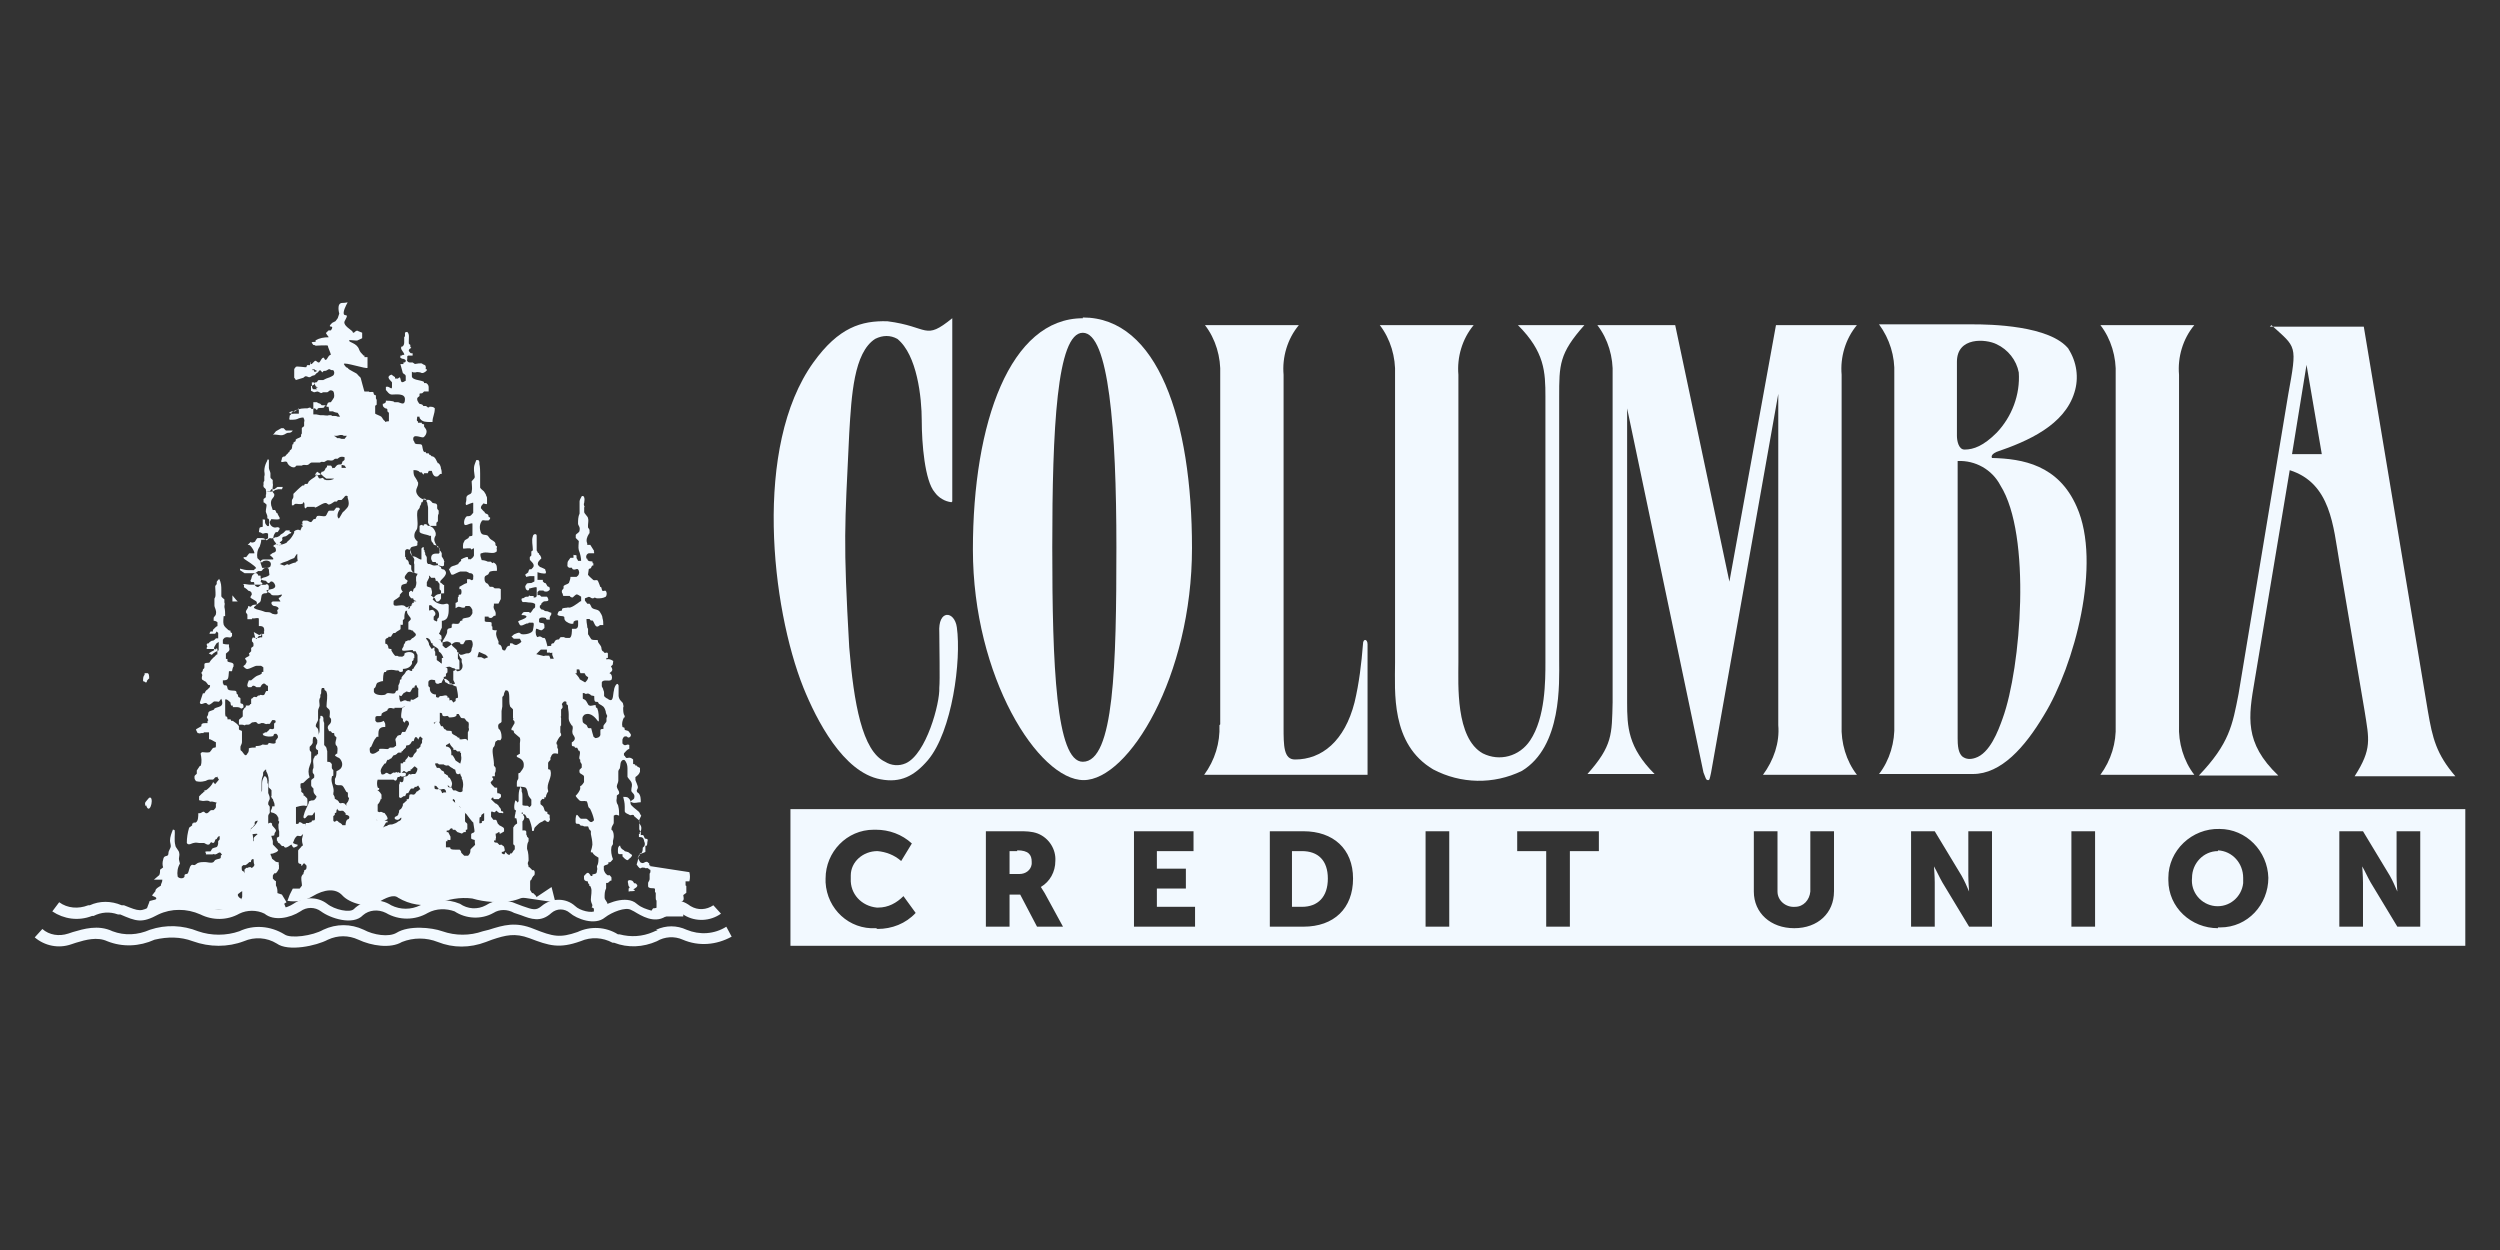
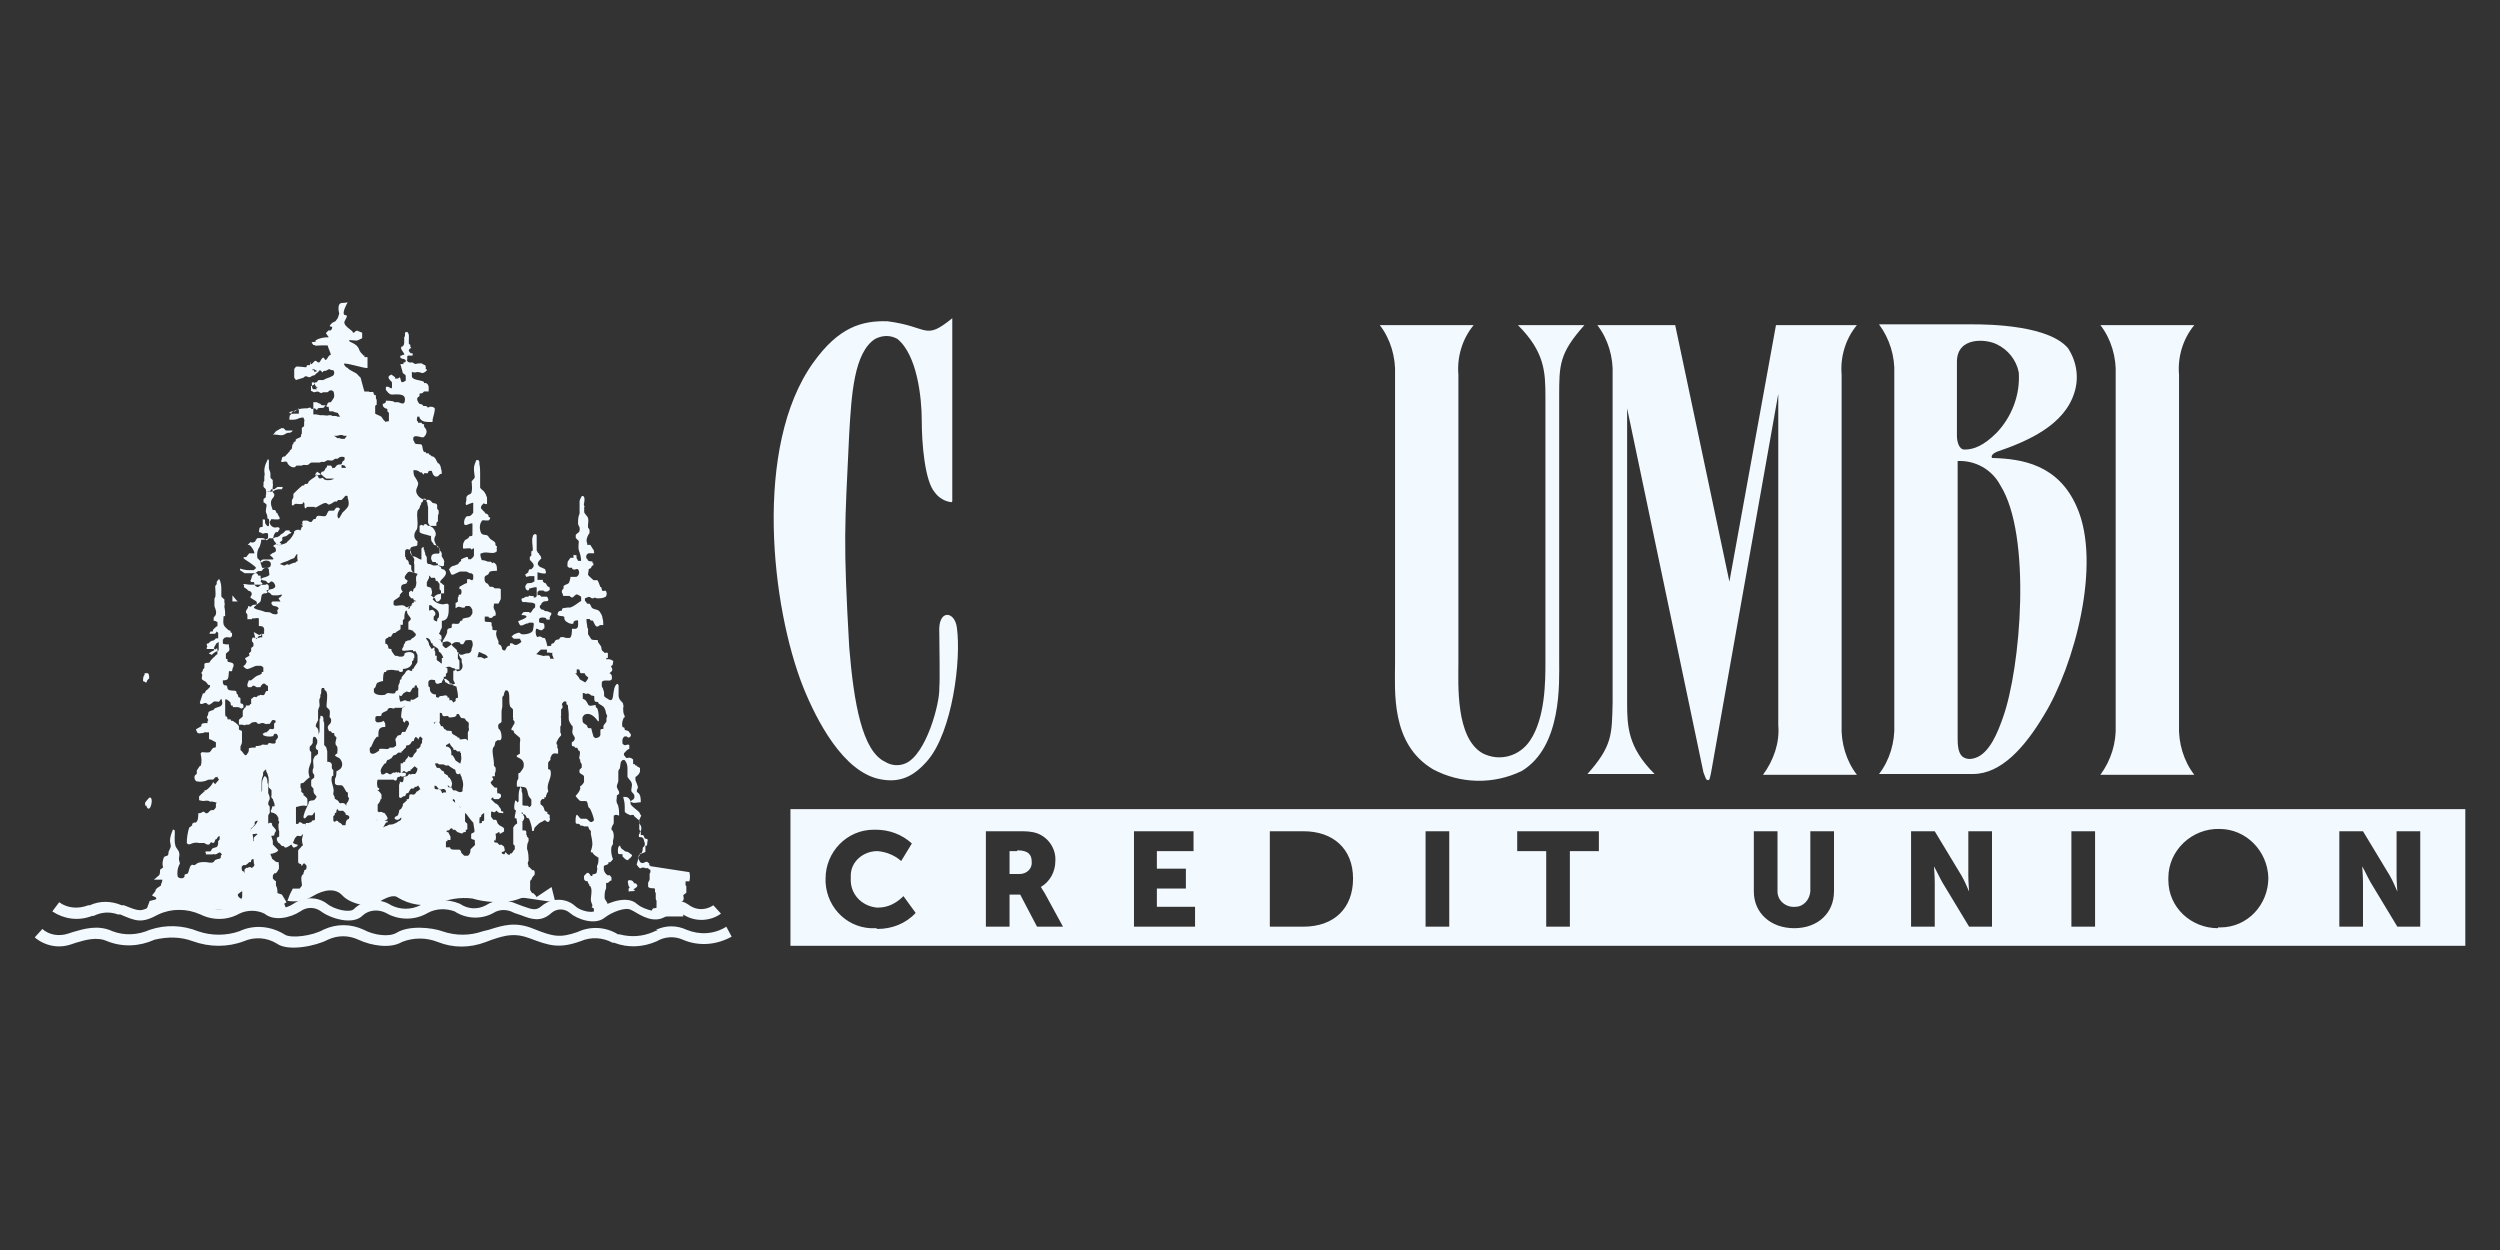
<svg xmlns="http://www.w3.org/2000/svg" id="PTBR" viewBox="0 0 1000 500">
  <rect x="0" y="0" width="1000" height="500" fill="#333333" stroke="none" />
  <defs>
    <style>
      .cls-1 {
        fill: #f2f9ff;
      }
    </style>
  </defs>
  <g>
    <path class="cls-1" d="M380.61,200.89c-2.75-.31-5.19-1.83-6.72-3.97-3.97-4.58-5.19-19.54-5.19-28.7s-1.83-26.26-9.77-32.67c-2.75-1.53-5.8-1.53-8.86,0-8.55,5.5-9.47,22.6-10.38,37.86-1.83,38.47-2.44,42.14,0,85.5,1.83,22.29,5.19,41.53,14.35,45.8,2.44,1.53,5.5,1.83,8.24.61,8.24-3.66,13.74-24.12,13.44-30.23.31-3.05,0-16.49,0-21.99-.61-9.47,6.11-8.86,7.02-2.14,1.83,13.13-1.83,41.53-11.6,53.13-5.5,6.41-10.99,9.16-18.93,7.63-14.96-2.75-25.65-23.82-30.84-36.64-12.82-32.06-20.15-96.49,3.97-130.08,10.08-14.05,19.24-16.79,29.62-16.49,16.79,2.14,14.66,7.94,25.95-1.22v73.28l-.31.31Z" />
-     <path class="cls-1" d="M420.91,218.91c0-47.33,1.83-85.8,12.21-85.8s13.44,38.47,13.44,85.8-.92,85.8-13.44,85.8c-10.69,0-12.21-38.47-12.21-85.8ZM433.13,127.3c-29.01,0-43.97,41.53-43.97,92.52s26.26,92.22,44.28,92.22,43.36-41.53,43.36-92.83-13.74-92.22-43.67-92.22v.31Z" />
-     <path class="cls-1" d="M488.09,289.75v-139.85c.31-7.02-1.83-14.35-6.11-19.85h37.56c-4.58,5.5-6.72,12.82-6.11,19.85v140.77c0,7.63,0,13.13,4.58,13.13,10.69,0,19.85-7.33,23.82-22.9,1.83-7.63,2.75-15.57,3.36-23.21,0-2.44,1.83-2.14,1.83,0v52.22h-65.35c4.27-5.8,6.41-12.82,6.11-19.85l.31-.31Z" />
    <path class="cls-1" d="M608.71,308.38c-11.3,5.5-24.43,5.19-35.42-.61-17.1-10.08-15.27-31.15-15.27-42.75v-115.12c.31-7.02-1.83-14.35-6.11-19.85h37.56c-4.58,5.5-6.72,12.82-6.11,19.85v115.12c0,8.55-1.22,30.23,9.77,36.34,6.72,3.36,14.66,1.22,18.93-5.19,6.11-9.16,6.11-23.82,6.11-31.45v-105.96c0-10.08-.31-18.02-10.99-28.7h26.57c-10.08,11.3-10.08,15.88-10.08,28.7v105.35c0,8.86,1.22,34.5-14.96,44.28h0Z" />
    <path class="cls-1" d="M638.63,130.05h31.45l21.68,102.6,18.63-102.6h32.37c-4.58,5.5-6.72,12.82-6.11,19.85v140.16c-.31,7.02,1.83,14.35,6.11,19.85h-37.56c4.27-5.8,6.72-12.82,6.11-19.85v-132.52l-26.87,151.46c-.61,2.75-.61,3.05-1.22,3.05-.92,0-.92-.92-1.83-3.05l-30.54-145.65v117.56c0,9.77.31,18.02,10.99,28.7h-26.87c10.08-11.3,9.77-15.88,10.08-28.7v-131c.31-7.02-1.83-14.35-6.11-19.85h-.31Z" />
    <path class="cls-1" d="M798.64,173.11c-5.19,5.19-9.16,6.72-12.82,6.72-2.44,0-3.05-3.66-3.05-5.5v-29.62c0-10.08,11.6-9.16,15.88-7.02,4.58,2.14,7.94,6.41,8.86,11.3.61,8.86-2.75,17.71-8.86,24.12ZM783.06,295.55v-111.15c7.02-.31,13.74,3.36,17.1,9.77,12.52,19.85,8.24,72.98.92,93.13-1.83,5.19-5.19,14.05-10.99,15.88-1.83.61-3.66.61-5.19-.61-.92-.92-1.83-2.44-1.83-6.72h0v-.31ZM827.64,139.82c-7.33-9.77-32.06-10.08-38.47-10.08h-37.56c4.27,5.8,6.41,12.82,6.11,19.85v140.16c.31,7.02-1.83,14.35-6.11,19.85h37.56c11.3,0,20.76-10.69,28.4-23.51,12.21-19.85,23.21-60.77,13.13-83.36-7.33-16.79-21.68-19.24-33.89-19.54,0,0-.92-1.22,1.83-2.44,12.52-4.27,27.18-10.69,31.15-23.82,1.83-5.8.92-12.21-2.44-17.41l.31.31Z" />
    <path class="cls-1" d="M877.72,309.91h-37.56c4.27-5.8,6.41-12.82,6.11-19.85v-140.16c.31-7.02-1.83-14.35-6.11-19.85h37.56c-4.58,5.5-6.72,12.82-6.11,19.85v140.16c-.31,7.02,1.83,14.35,6.11,19.85Z" />
-     <path class="cls-1" d="M916.81,181.66l5.8-35.73,6.11,35.73h-11.91ZM908.56,130.05c10.08,9.16,10.38,7.63,6.72,27.79l-19.85,119.7c-2.44,12.52-3.66,19.85-15.88,32.67h31.76c-13.74-13.13-11.91-23.51-9.47-37.86l14.05-84.28c16.49,5.19,17.41,22.6,19.85,36.64l10.08,59.54c1.83,11.6,3.05,15.27-3.97,26.26h40.31c-7.63-8.86-9.16-15.27-10.99-25.95l-25.65-153.9h-37.56l.61-.61Z" />
  </g>
  <g>
-     <path class="cls-1" d="M887.19,340.44c-5.8,0-10.38,4.89-10.38,10.69h0c-.61,5.8,3.66,10.69,9.16,11.3,5.8.61,10.69-3.66,11.3-9.16v-2.14c0-5.8-4.27-10.69-10.08-10.99h0v.31Z" />
    <path class="cls-1" d="M406.87,340.44h-3.05v9.16h3.97c2.44,0,4.58-1.53,4.89-3.97v-.92c0-2.75-1.22-4.58-5.8-4.58v.31Z" />
-     <path class="cls-1" d="M520.76,340.44h-3.97v22.29h3.97c6.41,0,10.38-3.97,10.38-11.3s-3.97-10.99-10.38-10.99Z" />
    <path class="cls-1" d="M316.18,323.65v54.66h669.94v-54.66H316.18ZM350.38,371.28c-10.69.61-19.54-7.63-20.15-18.32h0v-1.53c0-10.69,8.55-19.54,19.24-19.54h.92c5.19,0,10.38,1.83,14.35,5.5l-4.27,7.02c-2.75-2.44-6.11-3.66-9.47-3.97-5.8,0-10.69,4.27-10.69,9.77v1.22c-.31,6.11,4.27,10.99,10.38,11.6h.61c3.97,0,7.33-1.83,10.08-4.58l4.89,6.72c-3.97,4.27-9.47,6.41-15.27,6.41h0l-.61-.31ZM414.81,370.67l-6.72-12.82h-4.27v12.82h-9.47v-38.17h13.44c2.44,0,4.89,0,7.33.92,4.58,1.83,7.33,6.41,7.02,10.99,0,4.27-2.14,8.24-5.8,10.38h0c.61.92.92,1.53,1.53,2.44l7.33,13.44s-10.38,0-10.38,0ZM478.32,370.67h-24.73v-38.17h23.82v7.94h-14.66v7.02h11.6v7.94h-11.6v7.33h15.27v7.94h.31ZM521.37,370.67h-13.44v-38.17h13.44c11.91,0,19.85,7.02,19.85,18.93s-7.63,19.24-19.85,19.24h0ZM579.7,370.67h-9.47v-38.17h9.47v38.17ZM639.55,340.44h-11.6v30.23h-9.47v-30.23h-11.6v-7.94h32.67v7.94h0ZM733.59,356.62c0,8.55-6.41,14.66-15.88,14.66s-16.18-6.11-16.18-14.66v-24.12h9.47v24.12c0,3.66,3.36,6.41,7.02,6.11,3.36,0,5.8-2.75,6.11-6.11v-24.12h9.47v24.12h0ZM797.11,370.67h-9.47l-10.69-17.71c-1.22-2.14-2.14-4.27-3.36-6.41h0s.31,3.97.31,6.41v17.71h-9.47v-38.17h9.47l10.69,17.71c1.22,2.14,2.14,4.27,3.05,6.41h0s-.31-3.97-.31-6.41v-17.71h9.47v38.17h.31ZM838.03,370.67h-9.47v-38.17h9.47v38.17ZM887.19,371.28c-10.69,0-19.85-8.24-19.85-19.24h0v-.92c0-10.99,9.47-19.85,20.46-19.54,10.69,0,19.24,8.86,19.54,19.54,0,10.69-8.24,19.85-19.24,19.85h-.92v.31ZM968.41,370.67h-9.47l-10.69-17.71c-1.22-2.14-2.14-4.27-3.36-6.41h0s.31,3.97.31,6.41v17.71h-9.47v-38.17h9.47l10.69,17.71c1.22,2.14,2.14,4.27,3.05,6.41h0s-.31-3.97-.31-6.41v-17.71h9.47v38.17h.31Z" />
  </g>
  <path class="cls-1" d="M110.98,357.24c0-.92,0-2.14-.61-3.05h0v-1.83h-.31s-.61-.61-.92-.92h0v-1.22s.31-.61.61-.92h.61c.61-.61.92-1.22,1.22-1.83v-1.53c-.31-.31,0-.61,0-.92,0,0-.92-.31-1.22-.31l-1.53-1.22s-.31-1.22-.61-1.53c0-.92,0,0,1.83-.92.31,0,1.22-.61,1.22-.92s-2.14-2.14-2.14-2.44v-1.22c0-.31-.61-1.83-.61-2.14,0,0,1.22,0,1.22-.31,0-1.22.92-1.53.61-1.83,0-.61-1.22-1.53-1.53-2.14h0v-.61c-.61-.61-.92-.31-1.53,0v-3.05c0-.31.31-.92.61-1.22v-1.83h0v-.61s-.31-.61-.61-.92v-.61c0-.61.61-1.22.61-1.83,0-.92-.31-1.22-.61-2.14v-3.05c0-.31,0-.61-.31-.92,0-.92,0-2.14-.92-2.75h-.31c-.61.92-.92,1.83-.92,2.75v2.75c0,.31-.92,1.22-1.22,1.83-.31,1.22,0,1.53,0,2.75,0,.92-.92.92-.92,2.44,0,1.22,1.22.61,1.22,2.14,0,1.22-.61,2.44-.92,3.36,0,.31-.92,1.53-1.22,1.83,0,0-1.53,1.22-1.53,1.53v1.83c0,.31,2.75-.61,2.75,0,0,0-1.53,1.22-1.53,1.53h0v1.22c-.92,0-1.22,0-1.53,1.53v1.53l.31.61c0,.61-1.22,2.14-1.22,2.44,0,0,.61.31.61.61v.61s1.83-.31,1.83,0c0,.61,0,1.53.31,2.14,0,.31-.61,1.22-1.22,1.22l-.31-.31s-.92,0-1.22.31h-.61s-.31.61-.61.61v3.36c0,.31.31.92.61,1.22v1.53c-.61.31-1.22,0-1.53.61v3.36h0v.92h0l-.61,1.83-.61,3.05c2.14-.92,4.58-1.22,6.72-1.22,2.44,1.22,4.89,2.14,7.63,3.05,1.53,0,3.36-.31,4.89-.92l-1.22-3.05.92-.61-1.83-3.05-1.83-.61Z" />
  <path class="cls-1" d="M214.5,359.07v-.61l-1.22-1.22h-.31c-.31,0-.61-.92-.92-1.22h0v-1.83h0v-.92h0v-.61s0-.61.61-.92c0-.31.31-.92.61-1.22,0-.31.61,0,.61-1.22v-.61l-.31-.61h-.61l-1.22-1.22h-.31s0-.92-.31-1.22c0-.31,0-.92.31-1.22,0-1.53,0-3.36-.61-4.89,0-.92,0-2.14.61-3.05v-1.22l-.61-.61h0c0-.61-.31-.61-.31-.92v-.92c0-.92-1.22-.61-1.53-.61v-3.66c.61-.61.92-1.22.61-2.14l-.31-.31v-.61h-.61v-1.22s.31,0,.31-.31v-5.19h0c0-.92,0-1.53-.31-2.14h0v-.92c0-.31-.31-.61-.61-1.22h0v.61c-.61,1.22-.61,2.75-.61,3.97v1.22c0,.61-.61.61-.92,1.22v2.44h0c0,.61-.31.61-.31.92,0,.61-.31,1.22-.31,1.83v.61h.61s.31,1.22.31,1.53v.61s-.61.31-.92.61c0,0-.31.61-.61.92h0v6.72l.61.61v1.22h0c0,.61-.61.61-.61.92,0,0-.31.61-.61.92h-.61s0,.31-.31.61c-.61,0-1.22-.61-1.53-1.22-.61,1.53-.61.92-1.53.61v-.61c.31,0,.92,0,1.22-.61-.31-1.22,0-1.53-1.22-2.14h0c0-.31-.61,0-.92,0,0,0-.61-.61-.92-.92-.31,0-.92,0-1.22-.31v-.61h.61v-.61h0c.31-.61,0-.92,0-1.83v-.31h.31c.31,0,.61-.61,1.22-.61v.61h.61c0-.31,1.22-.61,1.22-.92v-.92c0-.92-2.14-1.22-2.14-1.83-.61,0-.61-1.83-1.22-1.83h-.92l-.92-1.22v-1.53c0-1.22.92,0,1.53-.31,0,0,.31-.31.61-.61,0,0,.92.92,1.22.92h.92s.61.31.61,0,0-.61-.31-.61-.61,0-.61-.61-.61-.92-.92-1.53c0-.31-.61-.61-.92-.92-.31,0-.61-.31-.92-.61l-.61-.61-.61-.61s.61-.92.92-.61c0,.31,0,.61.61.61h1.53l.61-.61s.31,0,.31-.31h0v-.92l-.92-.61s-.31.61-.61-.31v-1.83h-.92l-.61-.61-.61-.61s-.61-.92-.61-1.22v-.92c0-.31-.61-.61-.61-1.22s-.61-1.83,0-1.53c.31,0,.61.61.92.92h0c0,.31.31.61.31.61h1.22v-1.22s.31-.61.31-.92v-1.22c-.31-.31-.61-.92-.92-1.22v-.61h0c0-.61-.61.31-.61,0h-.61v-.31h-.31v-3.66s.61-.61.61-.92c0-.92-.61-1.53-.61-2.14v-2.75c0-.61-.31-1.22-.61-1.83v-6.41h-.61v.92s-.31.31-.31.61c-.31,1.22,0,3.36,0,4.58,0,.61-.61.61-.92,1.22v2.44s-.31.61-.31.92c0,1.83,1.22,1.53.92,3.36v.61h0c0,.31-.31,0-.61.31,0,0,0,.61-.31.61h-.61v.92s-.31.31-.31.61c0,.92.31,1.22,0,2.44,0,0-.31.61-.31.92v2.44s.31,0,.61.31c0,0,.31.92,0,.61h0c-.31.61-2.14,1.83-2.44,2.14-.92.61-.31,1.22,0,2.14,0,.31,2.75-.92,3.05-.61v4.27l-.61.92c-.31.92-1.53.31-1.83.92-.61.31-.61,1.53-.92,2.14,0,0-.31,0-.61.61v.92s0,.61-.31.92c0,.61-.31,1.22-.31,2.14,0,0,.61.61.92.61s.61-.92,1.22-1.22h1.22c0-.31.31,0,.61-.31,0,0,0-.61.31-.92,0,0,.61-.31.92-.61v2.75c0,.61-.31.31-.92.61v.61c-.61.31-.92,0-1.53.31l-.61.92s.61,1.22.61,1.53c0,0-1.22.61-1.53.92,0,.31-1.22.31-1.22.92v1.53c0,.61,1.83.61,1.83.92v1.22c0,.61-1.83,1.83-2.14,2.44v.61c0,.61-.31,1.22-.92,1.83h-1.53c-.31-.31-.61-.61-1.22-1.22,0-.31,0-.61-.61-1.22h-1.83c-.61,0-1.22,0-1.83-.31,0,0,0-.61-.31-.61h-1.53v-1.83h0v-.61h.61v-.61c.31,0,.92.31,1.22,0v-1.22l-.92-1.83h-.61v-.61c.31,0,.92,0,1.22-.31v-.31s.61-.31.92-.31c0,0,.31.31.31.61h.92s.61.61.92.92l1.83.61s.61-.61.92-.61h.61v-.92c.31,0,.61,0,.61-.31v-1.83c0-.61-.61-.61-.92-1.22v-1.22h0v-2.14c0-.31-.31-.31-.61-.61h0c0-.61-.92-1.22-1.22-1.53h0c0-.31,0,0-.31-.31v-.61c0-.31-.61-.92-.92-1.22h-1.22s-.31-.61-.61-.61v-.61s.31,0,.61-.31v-2.44h-4.27s-.31.31-.61.31c0,0-.31-.92-.61-1.22,0,0-.31,0-.61-.31h0c-.31-.31-.31,0-.61,0-.61,0-1.22,0-1.22-.61v-.92h1.53c0-.31.31,0,.61,0,0,0,0-.31.61-.31h0c0,.31.61,0,.92.31l.61.61c.61,0,.61-.61,1.22-.61l.61.61c.92,0,.61,0,.92-1.22,0,0,0-.31,0,0,0-.92-.61-1.83-.92-2.44,0,0-.31,0-.61-.31,0,0,0-.61-.61-.92h-.31c0-.61-.61,0-.61-.61,0,0-.31-.92-.61-.92,0,0-.31,0-.61-.31,0,0-.61-.92-.92-.92h-.92c0-.31-.31-.61-.61-1.22v-.61h1.22s.61-.31.92-.31h0c0,.31.61.61.92.61h.61s.31.61.61.61c.61,0,1.83-.31,2.14,0v.61c.31.31,1.22,1.22,1.83.92.31,0,.61-1.22.31-2.14,0,0-.31-.31-.31-.61,0-.92-.61-1.83-1.22-2.75h0c0-.31-.61,0-.61-.31h0v-.61c0-.61,0-1.53-.61-2.14-.31-.31-.92-.61-1.53-.61v-.92c0-.31,0-.92.61-1.22.31,0,.92.92,1.83.61,0,0,.31-.61.61-.61v-1.22c0-.92-1.22-.31-1.53-.92v-.92c-.31-.61-.92-.61-1.53-.92v-.61c-.61-.31-.92,0-1.53,0v-.31h-2.14s-.61-.31-.61-.61c-.31,0-.61.31-.92,0h0v-.92h-.31v-.61h0s.31,0,.61-.31c.92-.31.92-.61,1.53-.31.61,0,.61.31.92-.31v-3.36c.31,0,.61,0,.92.31,0,0,0,.61.31.92.61.31,1.22,0,1.83,0,0,0,.61.31.61.61.92,0,2.75,0,3.05-.92v-1.22l-.61-.61c0-.61,0-1.22-.61-1.53-.31,0-.92-.61-1.53-.61,0-.61,0-2.75-.31-3.05h-.61v-.61c-.92-.61-1.53,0-2.44,0h-.61s-.31.61-.61.61-.61,0-.92-.31v-.92c-1.22,0-2.14-.61-2.44-1.83v-.92l-.61-.61v-.61h0v-.92c0-.92,1.22-1.22,2.14-.92,0,0,.61,0,.61.31v.61l.61.61c.61,0,.92,0,1.22-.31h.61c.31-.61.61-1.22.92-1.83v-.61s.61,0,.92-.31v-.92l.61-.61h0v-1.22c0-.61-.31-.61-.92-.92v-.31h-.61s-.61-.92-.92-1.22h-.31c-.61-.61-.92-.92-1.53-1.22v-1.83s-.31.31-.61,0v-1.53s-.31-.31-.31-.61v-.92c0-.61-.92.61-1.22.31l-.92-1.53c0-.92-.61-1.83-1.22-2.44l.61-1.22s1.22,1.53,1.53,1.83c0,0,.61.31.92.31,0,0,.31-.61.61-.61.61,0,1.83.31,2.44,0,.31,0,0-.92,0-1.53-.61-.61-1.22-.92-1.53-1.53v-.61s-.61-.92-.92-1.22c.31-.61.61-1.22.61-1.83,0-.92-.92-.61-1.22-1.22v-1.22c1.22-.92.61-1.83,0-2.44h0c-.61-.61-1.22,0-1.83,0v-4.58c0-.92,1.83-1.53.92-3.97,0-.92-1.22-.61-1.83-1.22v-1.53h0c.31-.61.61-1.22.92-1.83,0-1.83-.61-1.83-.92-3.05v-4.89c0-.31-.31-.92-.61-1.22,0-.31,0-.92-.31-1.22v-.61s-.31,0-.31-.31v-.92q-.61,0-.92.61v7.63c0,.31,0,.61-.31.92,0,.61-.61.31-.92.92s-.61,1.22-.92,1.83v1.53c.31.92,0,1.83-.31,2.75-.61.61-.61,0-.92,1.53h0v1.22c.92,0,2.14-.31,1.83,1.53,0,.31,0,.92-.61,1.22h-.92v.61h-.61v.61h-.31v.61s-.31,0-.61.31v.61s-.61,0-.92.61c-.92,1.22.92,2.75,1.22,3.36v.61l-.92.92h0v.61h0v2.44c.31,0,.92,0,1.22.31.92,0,1.53.92,1.83,1.83-.31.61-.92.92-1.22,1.22-.61,0-.92,1.22-1.53.92-.31,0-.61,0-.92.31,0,0-.61,0-.61.31,0,.61-.61.92-.61,1.22,0,1.22-.92,1.22-.61,2.14.31.61,3.97-.31,4.27,0,0,.92.92,0,1.22.61,0,0,.31.92.61,1.22v2.75c0,.61-1.53,2.14-1.53,2.75,0,0-.31,0-.61.31v.61c-.92.31-1.22-.92-2.14,0-.31,0-.61.92-.92,1.22-.31.31-.92.92-1.22,1.53v.61s-.31,0-.61.31c0,.31,0,.92-.31,1.53l-.31.61v.92c0,.61-.31,1.53,0,2.44,0,.31.61.92,1.22.92,0,0,.61-.92.92-1.22h0s.92-.31.92-.61c.92,0,1.22.61,1.83,0,0,0,.61-1.22.92-1.53h.61s0-.61.31-.92h.61c0,1.22.92.92.61,1.83v2.75s-1.83,1.22-2.14,1.22-.61-.31-.92,0v.61h-.92c-.31,0-.61.61-.92.92v.61h-.61v.61s-.92.31-.92.61c0,0-.92,4.27,0,3.97l.31.31v.92s.31,0,.61.61c0,0,.31-.61.61-.92.61,0,1.22.31,1.22,1.53l-1.53,3.05h-1.22l-.61,1.22c-.31,0-.61,0-1.22.31l-.61.92h0c-.61.61,0,1.22,0,2.14v4.27s.31-.31.31-.61h1.83v-.61h.31c.61-.92,1.22-.92,1.53-1.53v-.61c.61-.31,1.22,0,1.53-.61.31,0,.61-.92.92-1.22h.61s.31-1.22.61-1.53c.61-.31.92.31,1.22.92.92-2.14.92-.92,1.83-.31,0,0-.31.31-.31.61v.92s-.31.61-.61.92h0v.61l-.92.92h-.61v.92c-.31.61-.92.92-1.22,1.53,0,0-.31.92-.61.92-.61.31-1.22,0-1.53-.61,0,.61-.61,1.22-1.22,1.83v.61h-.61s-.31.31-.31.61h-.92v.61h0v3.66l1.22-1.22c.61,0,.61.61,1.22.61,0,0,.61-.61.92-.61h.61v-.61h.31s.92-.92,1.22-1.22c.31,0,.92.61,1.22.92,0,.61-.31,1.53-.92,2.14h-1.53v.31s-.61-.31-.92-.31c0,0-.61.92-.92.92,0,0-.92,0-1.22.31,0,0,0,1.53-.31,1.83h0c-.61.61-.61,0-1.22,0,0,.31,0,.92-.31,1.22v4.89c.61.92,1.22,0,1.83-.31h.61s.31-.92.61-1.22h.61s.92-1.83,1.22-1.83h.92s.61-.61.61-.92v.31c.61,0,.92-.31,1.22-.61.31.61.61.92.92,1.53-.31,0-.61.31-.92.61h0c0,.31-.31,0-.61.31,0,0-.61,1.22-1.22,1.22s-.92-.31-1.53,0c-.31,0,0,1.53-.61,1.83h-.61v.61c-.61.31-.92.92-1.53,1.22v.61h0s-.31.92-.61,1.22c0,.31-.61.31-.92.92v.61s-.31.61-.31.92c-.31.61-.61.61-1.22.92-.61.61,0,1.22.92,1.22s1.53-1.53,1.53-.61-1.22,1.22-1.22,1.22c-.61.61-1.53.92-2.44,1.22-.61,0-1.53,0-2.14.61-.61,0-1.53.61-2.14.92-.61.61-1.22-.61-1.22-.61v-1.22c0-.31-.61-.61-.92-.92v-.61c.92,0,2.14.61,3.05.61l1.53-.92c0-1.22-.92-1.83-1.22-2.44,0,0-.61,0-.92-.31h0c-.61-.31-.92,0-1.22,0l-.61-.31v-2.75h0c.61-.61.92-1.22,1.22-2.14h0c0-.61,0,0,.31,0v-.61h0v-1.22c-.31-.61-.61-.92-1.22-1.53-.31,0-.61,0-1.22-.61,0,0-.31-.61-.61-.92v-.61s-.31-1.53-.31-1.83,1.22-.61.92-1.83l-.92-1.53c0-.31-1.22-2.14-.92-2.14,1.22,0,3.05,0,1.83-1.83,0,0-.92-1.53-.92-1.83,0-.61,0-1.22-.61-1.53h0c0-.61-.61,0-1.22-.31v-.61c0-.92,0-1.83.31-2.75,0,0,0-.31.31-.61.31-1.83-.61-1.53-.92-2.44v-7.94c0-.31-.31-.61-.61-.92,0-.61,0-.92-.31-1.53h-.61c-.92.31-.31,3.66-.92,5.19,0,.61-.61.61-.92,1.22v3.66s-.31.61-.31.92v.61l.92,1.83v.61s-.31,0-.61.31v.92c-.31.61-.92,1.22-1.53,1.53h0c0,.61,0,1.53.61,1.83,1.53.61-2.14,1.53-2.14,1.83,0,.92,1.53.61,1.22,1.53,0,0,2.75,0,2.75.31l-2.75,2.44c-.92.61-2.44,0-2.14,2.14,0,.92,1.83.92,2.14,1.22,0,0,.31,0,.31.31v1.53c0,.31.31.61.31,1.53h0v1.22c-.61,0-1.53,0-2.14.31h0c-.61.61-.61,1.53-.92,2.44,0,.31-.61,1.22-.92,1.53h0v1.83s.31.61.61.92l.61-.61h.61v-.31c.61,0,1.22,0,1.83-.61h0c0-.61.61-.92.61-1.22,0,.92.31,1.83,0,3.05l-.92.92h-1.22v.61s-.31,0-.61.31c0,0-.31.92-.61,1.22,0,0-.31,0-.61.31-.61.61-.61,2.14-.61,2.14h-1.22c-.31-.61-.92-.92-1.53-1.22,0,0-.31-.61-.92-.61h0c-.61.61-.92.61-1.22,0v-.92h0v-.92s.61-.31.61-.61v-.61s.61,0,.61-.31,0-.92.31-1.22c0-.31.61-.61.92-1.22v-1.22s-.31-.61-.61-.92h-.61v-.61h-.61c0-.92-.31-1.53-.61-1.83v-.61c.61-2.14-1.22-4.27-.61-6.41,0-.61.31-.31.61-.61h0v-2.14s-.61-.61-.61-.92v-1.53c-.61-.92-.92-.92-1.83-.92v-4.27s-.31-.92-.31-1.22-.61-.92-.92-1.22v-8.86s-.31-.61-.31-.92v-.92c0-.61-.61-1.22-1.22-.92v.92s-.31,0-.31.61v4.27h0c0,.92-.31,1.53-.92,2.14v2.75c0,.61-.61.92-.61,1.83,0,.61.31.92.92,1.22h0v1.53s-.31,0-.61.31v.31h-.61s-.31.92-.61,1.22h0c-.31,1.22,0,1.83,0,2.75v.92s-.31.61-.31.92v.92s.31.61.61.92v.92c0,.61-1.22.61-1.22,1.53v1.83c0,.31.61.92.92,1.22h0v.92c0,.92.61,1.53,1.22,2.14,0,.61-.61,1.22-.92,1.53-.61.31-1.22,0-1.53.31,0,0-.31,0-.61.31,0,.61-.31,1.22-.61,1.83l-.31.61c-.61,1.22-.92,2.14-1.22,3.36v.61c.61.92,1.22-.61,1.83-.92h1.53c.61,0,1.22-2.75,1.22,0v1.22c0,1.22-.61.61-1.22.92,0,0,0,.31-.31.61,0,0-.61,0-.92.31h-1.22s0,.61-.31,1.22c0,0-.31.31-.61.61v.92c0,1.22-.31,2.44-.61,3.66,0,.31,0,1.53.31,2.14v.61h-.31c-.61.92-1.22,1.22-1.53,1.83v4.27c0,1.22.61.92,1.22,1.22v.61h.31c.92-1.53.92-.92,1.83,0,0,1.22,0,1.53-.92,1.83h0s0,.92-.31.92h0v.61s-.31,0-.61.61c-.61.92,0,2.75,0,3.97l-.92,1.22h-2.75l-1.22,2.44-.92,2.44c3.36.61,7.02,0,10.08-1.83,4.58-2.75,9.16-3.36,11.91-.31,2.75,3.05,10.08,5.19,13.74,3.05s6.72-3.66,8.55-2.14c4.58,2.75,10.08,3.66,15.57,2.44,4.27-1.83,9.16-2.75,14.05-2.14,5.19,1.53,10.69,1.83,16.18.92,3.97-.92,2.75-1.53,6.41-.92,3.66.61,10.69,1.53,10.69,1.53l-1.53-6.11-6.41,4.27Z" />
  <path class="cls-1" d="M260.3,346.24s-.61,0-.61-.31v-.61c-.31,0-.61-.61-.92-.61-1.22,0-1.22.92-2.44.31-.31,0-.92-1.53-1.22-1.83.61-2.14,1.53-1.53,3.05-2.44v-2.44h.31c.61,0,.31-1.22.61-2.14,0,0,0-.61-.31-.61s-.61,0-.92-.31c0,0-.31-.92-.61-1.22h-.92v-.92c0-.61-.61-.92-.61-1.53v-2.14h0v-1.22c-.61-.61-1.53-1.22-2.14-1.83v-.31c-.61-.31-.92,0-1.53,0h0c-.92-.61-1.83-.61-2.14-1.53v-1.83c0-1.83-.31-2.44-.61-3.97h0c1.53,0,1.83,0,2.75,1.22,0,.31.31.92.61.92,1.22.61,2.14,0,3.66,0,0-1.22,0-2.75-.92-3.66,0,0-.61-.31-.61-.61-.31-.92.61-.92.31-2.14,0,0-.61-1.83-.92-2.44h0v-1.22c.92-.61,1.53-1.22,1.83-2.14h0v-1.53c-.31,0-.92-.61-1.22-.61v-.31h-.61c0-.61-.61-.61-.92-.61v-1.83c-.61-.61-1.53-.92-2.14-.61h-.61s-.61-.61-.61-.92h-.31v-.92c.61-.61,1.22-1.53,2.14-1.83v-1.53c-1.22-.61-1.53.92-2.75-.61v-1.22s0-.61,0-.31c.31-.92.61-1.53,1.83-1.22,0,0,.31.61.92.31.31,0,.61-.61.61-.61v-.61h0c-.31-.31-.61-.92-.92-1.22-.31-.31-1.22-.31-1.53-.61,0,0,0-.92-.31-.92,0,0-.61,0-.61-.31-.31-1.22,0-2.44.61-3.66h.31v-.61c-.61-.92-.61-2.14-.61-3.36,0,0,.31-.31,0-1.22,0-1.22-1.53-1.22-1.83-3.36v-4.27c-.61-1.83-1.83.92-1.83,1.83-.61,2.14,0,5.5-2.75,3.36-.31,0-.92-.61-1.22-.92v-.92c0-.61,0-.92-.31-1.53,0-.61-.61-1.22-.61-1.53,0,0,0-.92,0-.61v-.92c.61-1.53,3.36,0,3.97-1.22.31-.92,0-2.14-.92-2.44,1.22-.92,1.53-1.22.61-2.75.92-.92.61,0,.92-2.14-.92-.61-1.83-.92-2.75-.61v-.61h.61v-1.83l-.31-.31c-.61,0-.61.31-1.22,0h0c0-.31-.61-.61-.61-.61-.61-.61-.31-1.22-.61-1.83-.31-.61-.92-1.22-1.22-1.83v-.61c-.61-.31-1.53,0-2.44-.31-.31,0-1.22-1.83-1.53-2.14h0v-2.14l-.31-.61c0-.92-.31-1.83-.31-2.75v-.61h1.22s.31.61.61.61h.61c.61.61.92,2.44,1.83,2.44.61,0,.92-.61,1.22-.61h1.22c0-.92,0-1.83-.31-2.75,0-.92-.61-1.83-1.22-2.75-.92-.92-1.83-.61-2.75-1.22-.61-.31-.61-1.22-1.22-1.83h-.92s-.61-.92-.92-1.22v-.92l1.53-.61c.61,0,.92.61,1.53.61s.61-.31.92-.31c0,0,.61.31.92.31,1.22,0,2.14,0,3.36-.61.61-.61.61-1.83,0-2.44h-.31c-.61,0-.61.31-.92,0-.31,0-.31-1.22-.61-1.53h-.31c0-.31-.92-2.44-.92-2.44-.61-.61-.92,0-1.83-.31h0c-.61-.61-1.83-1.53-2.14-2.14l.31-2.14c0-.31.92-.31.92-.61,0,0,.31-.92.61-.92h.31v-.92h-.31v-.61c-.61-.31-.92,0-1.53-.31-.31,0-.61-.61-.61-.92h-.31c-.31-.92,0-1.83.92-2.14h2.14v-.61s-.31,0,0-.31l-1.53-2.44h-1.22v-.61h0c-.61-1.22,0-2.75.61-3.66h0c0-.31.31-.31.31-.31v-1.22h0c0-.61-.61-.92-.61-1.22v-.92c0-.92.31-1.83,0-2.75,0-.61-1.53-1.83-1.53-2.44v-1.83s.31-.61,0-.61c0-.31-.31-.61,0-1.22,0-.61.31-1.53,0-2.14,0-.61-.61-.61-.92-.61-.31.61-.92,1.53-.92,2.14v1.83h0v3.05c-.61,1.22-.61,2.75-.61,3.97,0,.92.92,1.22.61,2.75,0,.92-1.22,1.22-1.53,1.83v1.22c.31.31.92.92,1.22,1.22,0,1.22-.31,2.44,0,3.66h0c.61,1.53.92,3.05.92,4.27h-1.22c0-.31-.61-.92-.61-1.22v-.92c-.31-.31-.92,0-1.22-.31h0v1.22h-1.22c-.92,1.53-1.22.92-1.22,3.36l.61.61s1.22,0,.92,0h.31s0,.31.31.61h0c1.22.61,1.83-.92,2.44.61,0,.31.31.92,0,1.22,0,.61-.61.92-.92,1.22h-2.44c0,.92-.31,1.53-.61,2.44-.61.61-1.53.61-2.14,1.22v.92c-.31.61-.92.61-.61,1.83,0,0,.31.31.31.61h0c0,.61.31.61.31.61h2.44c.31.61.92.61,1.22.61,0,0,1.22-1.22,1.53-1.22.61,0,1.22.61,1.83.92v1.83h-.31c-1.22.92-3.97,3.05-4.89,2.44-.61.31-1.83,0-2.44.61v.61c-.61.31-.92,0-1.53.61h0c0,.61-.31.61-.31.92,0,.92,2.44.61,2.44.92,0,0,.31,0,.31.31s0,.92.31,1.22c.31.61,2.44,1.83,3.36,1.22v-.61c.61-.61.92-.61,1.83-.61,0,1.53.31,3.05-.92,3.36h-1.53c0,.92,0,3.36-.92,3.66h-1.22s-.92,0-.92-.31h-1.22c-.61,0-.61.61-.92.92-.31,0-.92,0-1.22.31-.31,0-.61.92-.92,1.22,0,0-.61,0-.92.31v.61c-.31.31-.92,0-1.53.31-.31-.92-.61-3.05-1.22-3.36h-.61s-.92-.61-1.22-.61c-.92,0-.92.92-1.53-.61-.31-1.53,0-1.83,0-2.44h.31c.31,0,1.22.61,1.83.61.31,0,.92-.61,1.22-.92v-.92s0-.61-.31-.92c-.61-.31-1.53,0-1.83-.61v-.92s0-.31.31-.61c.61-.31,1.53-.31,2.44,0,0,0,0,.31.31.61h1.22v-.92c0-.31.61-.92.61-1.22v-.61c-.61,0-1.22-.61-1.83-.61h-.31c-.61,0-.92-.61-1.22-.61,0,0-.61,0-.92-.31v-.31s-.31,0-.31-.31v-.61s.31-.31.61-.61c0,0,0-.61.31-.61.31-.31.61-.61,1.22-.61s1.53,0,1.22-.92h0s-.31-.92-.61-.92h-2.14l-.61-.61h-.92v-1.22l.61-.61h1.83s0,.31.31.31c.92.31,1.53,0,2.14-.61v-.61h0s0-.31-.31-.61h-.31c-.61-.31-.61-1.22-1.22-1.53h-.31l-.61-.61v-.61h-2.14v-3.05h.31c-.61,0,2.75.92,3.05.31v-.61s-.31-.61-.31-.92c0,0-1.83-.92-2.14-.92,0,0-.31-.61-.61-.61h0c-.61-1.22.61-2.14,1.22-2.75,0-.61-.31-.92-.61-1.53h-.31v-.61h-.31s-.31-.31-.31-.61c0,0-.31-.31-.31-.61v-5.8s0-.61-.61-.61-.92.61-.92.92c-.61,1.53,0,3.66,0,5.5,0,.31-.61.31-.61.61v1.53l-.61.61v.92c0,.61,1.83,1.53,1.53,2.75,0,.31-.61.92-.92,1.22h-.61c-.31,0-.61.92-.61,1.22l-1.22.92s0,.31.31.61v.31l1.53-.31h1.83v2.14l-1.22.61s-1.83,0-1.83.31l-.61.92c0,2.14,1.83,2.14,1.53.92,0,.31,2.75-.92,3.05-.31v3.05c0,.92-.61.92-1.22.92v-.61h-1.53l-.31-.31s0,.31-.31.61h-.92c-.31,0-.92.61-1.22.61h-.31c-.61.31,0,1.53.31,1.53h1.22c1.53.31,2.44,0,3.36.61,0,0,.31,0,.31.31,0,0,0,.61,0,.31v.61s0,.31-.31.61c-.61,0-1.22,2.14-1.83,1.83l-.31-.31h-1.83c-.61,0-.92.61-1.22,1.22.61,0,1.22,0,1.83.31.92.61-1.53,1.53-2.44,1.83-.92.61-.92,0,0,1.83.61.61,1.83-.31,2.75-.61h.61s0-.31.31-.31h1.53c.61,0,.31,1.53,0,3.05-.31,1.22-3.05,1.83-4.58,1.53l-.92-.61c-.31,0-1.22.31-1.83.61-.31,0-.61.61-1.22.92l.92.92h2.44l.61,1.22c-.61.61-1.22.92-1.83,1.22-.92.31-1.83-.61-1.83-.61h-.92v.92s-.92,0-1.22.61c0,0-.31.31-.31.61-.61.61,0,.92-1.22.61h0c0-.31-.31,0-.31-.31-.31-.31,0-.92-.61-1.53,0-.31-.61-.31-.92-.61v-1.22s-.31-.31-.31-.61c-.61-1.22-.92-2.44-.31-3.66-.61,0-1.53,0-1.83-.31v-1.22s-.31,0-.31-.31v-1.22c-.61-.61-2.14,0-2.75-.61v-1.53h0v-.31h1.53v.31c1.22.61,1.53,0,2.14-.61h.61c.61-2.14-1.22-2.44-.61-4.27h0v-.61h1.83c.31-.61.61-1.22.92-1.83v-3.97l-.61-.31h-1.83s-.61-.61-.92-.61h-.92c-.31,0-.61-.92-.92-1.22-.61-.31-.92-.31-1.22-1.22-.31-2.14.31-1.83,1.22-2.44.31,0,.61-1.22.92-1.22.92-.31,1.83-.31,2.75-.31,0-1.53,0-2.44-.92-3.05h0c-.61-.61-.61,0-.92,0l-.61-.61h-1.22c-.61-.31-1.53-.61-2.44-.61,0-.31-.92-2.14-.31-2.75h.31c1.83-.92,4.58.61,5.8-.61.61-.31,0,0,.31-.92,0,0,.31,0,0,0s0-.61,0-1.22c0,0-.61-.31-.61-.61v-.61c-.31-.92-1.53-1.22-2.14-1.83-.31-.31-.61-.92-.92-1.22-.92-.61-2.14,0-2.75-1.22-.61-1.53-.61-3.36.31-4.58,0-.61,1.53-.31,1.22-.31h1.53l.61-.61v-.61s-.61,0-.61-.31h0c0-1.22-.92-.92-1.53-1.53v-.31c-.61-.31-.92-.92-1.53-1.53,0-1.22.61-1.22.92-1.83,0-.31,1.53.61,1.53,0v-1.83h0c0-.61,0-.92-.31-1.22,0-.61-.61-1.22-.92-1.83-.61-.61-1.22-.92-1.53-1.53v-5.5c0-1.22,0-2.75-.31-3.97v-.92s-.31-.31-.31-.61h-.92c-.31.92-.92,2.14-.92,3.05v1.22c0,.61.31,1.83.31,2.44,0,.92-1.53,1.53-1.22,2.14,0,1.22.31,2.44,0,3.66,0,1.83-2.44.61-2.14,3.36,0,.92-.61,1.53,0,2.14,0,0,2.75-1.22,2.75-.92v3.97c-.31.31-.92,1.22-1.22,1.22-.61.31-1.22,0-1.53.31-.61.61-.92,1.53-.92,2.44,0,2.14,2.14,0,3.36.31v4.58c0,.92-1.53,0-1.53,1.22h0l-1.53.92-.61,1.22s-.31,1.53,0,2.14c0,0,3.05-.31,3.05,0,0,.92,1.22-.61,1.22,0v2.75h0l-.31.61-.61.61s-.31,0-.31.31c-1.22-.31-.92.61-1.22-.92h-.61l-1.53.61c0,.31-.61,0-.61.61.61.31-1.53,1.22-.92,1.53l-1.53.61s-1.53.31-1.83.92c0,1.22-1.22-.92,0,1.83.61,1.22.31.92,1.22.92,0,0,2.44-1.22,2.75-1.22h2.44s.92.31,1.22.61c.92,0,1.83.31,1.53,1.83v.61c-.61.92-.92,0-1.53,0h-.92v1.53c-1.22.31-1.83.92-3.05,1.53v.92h.61c.31.61.31,1.53,0,2.14,0,0-.92,0-.92.31v.61s-.31,0-.31.31v1.53c0,.31-.92.61-.92.61v2.14c.31,0,0,0,0,0,0,0,.92-.61,1.22-.61.92,0,1.22.61,2.44.31l.31-.61h1.53c.61.31.92.92,1.22,1.53v.92c.31.61-.92,1.83-.92,1.83h0c-.92.61-2.14.31-3.05.92v.61s-.61,0-.92.31c0,0-.31.92-.61.92-.61.31-1.53,0-2.44,0v.31h-.31v1.22c-.61.61-1.53,0-1.83,1.22h0v.61c0,.92-1.83,3.66-1.83,3.66v1.83c.31,0,.92,1.22,1.53.92l3.05-2.14c.61-.31,1.53-.31,2.44,0,0,0,0,.61.31.61h.92l.92-1.53c.61,0,1.53-.31,2.44,0,.61.92.61,2.14,0,3.36,0,.92-.31,1.53-1.22,1.83h-.61c-.61,0-1.53.61-2.44.61-.31,0-.92-.61-1.22-.61v2.14s.61.61.61.92v3.36h-.92c-.61,0-.92.61-1.53.61v3.66l.61,1.22v.31c-.92.31-1.83.31-2.75,0h0c-.31-.61-.61-.31-.92-.61-.31,0-.31-.92-.61-1.22,0,0-.31-.31-.31-.61,0-1.22,0-2.44.31-3.66,0,0-.92-.61-.92-.92v-3.36h.61c-.31-.92-.61-1.53-1.22-2.14,0,0-.61-.31-.61-.61,0,0,0-.61-.31-.92-.61-.61-1.53-.92-2.14-1.53v-.61s-.61,0-.61-.31c-.31-.61-.31-1.22-.92-1.53h0c-.61-.61-1.83-.31-2.44-.61-.61,0-.92-1.22-1.22-1.53-.31,0-.92,0-1.22-.31-.31,0-.92,0-1.22-.31h0c0-.92-1.22-1.22,0-2.75,0,0,0-.31.31-.61l.92-.92h.31v-.61c1.22,0,2.14.92,3.05,1.53,0,.31,0,1.53.31,1.83h.61s0,.61.31.61h.61l.61.61h.92c0-1.22.61-2.44.92-3.66,0,0,.61-.31.61-.61v-.61l.61-.61c.61-2.75-1.22-3.36-2.14-3.97-.31,0-.61-.92-1.22-.92s-1.22.31-1.53.31h-3.05c-.31,0-.61-1.53-.92-1.83s-.92-.31-1.22-.61c0,0,0-.61-.31-.61h-.61c-.31-.31-.61-.61-.92-1.22v-1.22c.31,0,.31-.61.92-.61l1.22.92h4.27c.61,0,.92.61,1.22.92.61,0,.92,0,1.53.31h0c.61.61.92.61,1.22.92,0,0,.31.92.61,1.22.92.31,1.53-.61,1.83-1.22v-3.05l-.61-.61v-2.14l-.92-1.22h-.61c0-.31,0-.61-.31-1.22h-1.53s-.61-.92-.92-.92h-2.14c-1.53-.61-2.75-.61-3.97-1.22-.61-.31-.92-.92-.92-1.53v-1.22l-.92-.61s0-.92-.31-1.22c0-.31-.92-.61-.92-.92v-.61s-.31,0-.31-.31v-2.14c.31-1.22,1.83-.61,1.22-.61h.61c.61.61.61,2.14,1.22,2.75h.31c.92,0,1.83.92,2.75,1.22h.92c.31,0,.92.31,1.22.61.31,0,.61.92.92,1.22h.61c.31,0,1.22.61,1.83.61.92,0,1.22-.31,2.14,0,0,0,.92.31,1.22.31l.61-.31v-1.22s.31-.31,0-.61h0c0-.61-.61-1.22-.92-1.83h0v-1.22h0s-.31-.92-.61-.92h0c0-.31-.31-1.22-.61-1.53h-.61v-.61c-.61-.31-.92,0-1.53-.61h0q0-.61-.31-.61c-.61-.61-.61-1.22-.61-2.75h-.61c-1.22-.61-3.36-.61-3.97-1.53v-2.44s.61-.61,1.22-.31c0,0,0,.61.31.31,0,0,0-.92,1.22-.61l.61.61h3.36v-1.22l.61-.61v-.61h0v-.92c0-.61,0-.92.31-1.53h0v-1.22s-.61-.61-.61-.92v-1.22c-.31-.92-.92-.61-1.83-.92,0,0-.92-1.22-1.53-1.22h-.92c-1.83,0-3.36-1.22-3.97-2.75-.61-1.83.92-2.44.61-4.27,0,0-.31-.31-.31-.61-.92-1.83-1.53-1.53-1.53-4.27.61,0,1.22,0,1.83.31.31,0,.61.61.92.61h.61s.31.61.61.92l.31-.61h1.53c0-.61.31-.61.31-.92h1.22c.31,1.22.92,2.75,2.44,2.14l.92-.92h.61c0-.61,0-1.53-.31-2.14,0-.61-.31-1.53-.92-2.14h-.31c-.61-.92-.92-2.44-2.14-2.75h-.31l-.61-.61h-.31l-.31-.61h-.92s-.31-.31-.31-.61c-.31,0-.31.31-.61,0-.61-.31-.61-2.44-.92-2.75-.61-.61-1.83,0-2.75-.61,0,0-.31-.92-.61-1.22h0c-.61-3.05,3.05-.92,3.97-1.22.31,0,.61-.61.92-.92.92-1.83,0-2.44-.61-3.36v-.92s-.61,0-.92-.31v-.31h-1.53v-.61h-.31c-.31-.61,0-.92,0-1.83h.92c0,.31,0,.61.31.92.92,1.22,2.44,1.22,3.97,1.22h.92c0-2.14.92-3.05.92-5.5-.61-.61-1.22-.61-2.14-.61,0,0,0,.31-.61.31,0,0-.61-.61-.92-.61h-.92s-.31-.61-.61-.61c-.61-.31-.92,0-1.22-.61,0,0-.61-.92-.61-1.22v-.61c0-.31.61-.61.92-.92v-.92c.31-.31.92,0,1.22-.31l.61-.61h1.83v-1.83c0-.61-.61-1.53-1.22-1.53h-.61s0-.61-.31-.61c-1.22-.61-4.58-.61-4.58-2.14v-1.83h0s.31.31.61.31h.92c.61-.31,1.22,0,1.83,0,.92.61,1.83,0,2.44-.61h0s.61-.61,0-.61,0-.61-.31-1.22c0-.61-.92-.61-1.22-.92-.31-.61-2.75,0-3.05,0l-.92-.61h-.92c-.31,0-.92,0-1.22-.61h0s-.31-.31,0-.61v-1.22l.31-.31h1.83v-.31h0v-.61h-.61c-.31,0-.61-.61-.92-.92,0-.92.61-.92.92-1.22v-.31h-.31v-.61h0v-.31h0s-.61-.31-.61-.61c0,0,0-1.22,0-.92,0-1.53.31-2.75-.61-3.66,0,0-.61,0-.92.31v1.53s-.31,0-.31.31v1.83c0,.61,0,1.22-.61,1.83,0,0-.61,0-.61.31h0v.61c0,.31,1.22,1.83,1.22,2.14h0v.31h-.61s-.31.31-.61.31h-.31v.92s.31,0,.61.31q.92,0,1.53.61c0,.61,0,.92-.92.92v.61h-1.22l.92,3.36c0,.61,1.22.61,1.22,1.53v1.83s-.31,0-.61.31c-1.22.61-1.22,0-1.53-1.22s-.61.31-1.53,0h-.61v-.61c-.31,0-1.53-1.22-1.53-.92-2.44.92,0,2.44.31,3.05v1.83c0,1.53-1.22-.61-2.44,0v1.22c.61.61,1.22,1.83,2.44,1.83,1.53,0,5.19-.61,5.19,1.83,0,2.75-1.53,1.53-2.75,1.22h-1.53c0-.61-3.36-.61-3.36-.61v.61s-.61.61-.92.61h-.31v.61c0,.61.61.92.92,1.22,0,0,.92,0,.92.61v.61l.61.61v3.36s-.92,0-1.53.31v-.31c-.92-.61-.92-1.22-1.53-1.83-.31-.31-2.14-.92-2.44-1.22v-3.05c0-.31.61-.31.61-.61v-1.83l-.31-.61v-1.22s-.92,0-.92-.92-1.83,0-1.83-.61h-1.83c0,.31-1.53-5.5-1.53-5.5-.31-.31-.92-.92-1.22-1.22,0-.61-3.66-1.83-3.97-2.75-.61,0-1.22-.92-1.53-1.53h0c0-.92,9.16,2.14,9.47,1.53h0v-3.05h0v-1.22h-1.22v-.61s-.61,0-.61-.31c-.61-.61-1.22-1.22-1.53-2.14-.92-2.75-4.27-2.75-3.97-3.66,0-.31,3.36.31,3.36,0,0,0,2.14-.92,1.83-.92v-2.14l-1.53-.61c-1.22-.92-1.83,1.83-2.44,0l-1.53-1.22s-2.14-1.53-1.53-2.75,1.53-2.44.31-2.44-.61-2.14.31-3.97.92-.92-1.53-.92-1.22,4.27-1.22,4.27l-.61,1.83-.92,1.22-1.22.61s-1.83,1.53-.61,1.53,0,1.53,0,1.53h-.92l-.92.92c-.61,0,1.22,1.83.92,1.83-1.83,0-3.66.31-5.19,1.22v.61s-1.83,0-1.53.31c0,0,.31.61.61.92,0,0,.61,0,.92.31,0,0,4.89-.31,4.89,0,0,.61,1.22,3.05,1.22,3.66-1.22,0-1.53,2.75-2.44,1.83l-.31-.61c-.92-.61-1.53,2.14-2.14,1.83-.61,0-.92-.92-1.53-.61l-1.22,1.22c-.92.31,0-.92-.61-.61v.31c0,1.83-1.22-.31-1.53,1.53,0,.31-4.27-.61-4.27,0,0,0-.61.61-.61.92v3.36s.61.61.61.92c1.22-.31,1.83-.61,3.05-.92,0,0,.61-.61.92-.61.92,0,.92.61,1.83.31,0,0,.92-.61,1.22-.61.92,0,.92-.92,1.83-1.22,0,0,.61-.92.92-.92l.92.92s.31-.61.61-.61.92,0,1.22-.31c1.53-.61,0-.61,1.83,0h.61c.61.61.61,1.53,0,2.14h0c-.92.61-1.83.92-2.75,1.22l-1.22.61h-1.83c-.61.31-.31.61-.92.92h-.61s0,.61-.31.92l-1.22.61v1.83l1.22.61c.31,0,.92-.31,1.53-.31l1.22.61c.61,0,.61-.31.92-.31h1.53c.61,0,.92-1.22,2.14-.61.61,0,.92,1.83.61,2.75h0s-.92,1.53-1.22,1.83c-.31,0-.92,0-1.22.31,0,0-.31.92-.61,1.22h-.61l-.31.61c-.92.31-1.53,0-2.44.31l-.31.61c-.61,0-.61-.61-.92-.61,0,0-.92.31-1.22.31,0,0-.31-.31-.61-.61-.61,0-.92.31-1.22.31h-.92c-1.83,0-3.97.61-5.5,1.83v.61s-.61.31-.61.61v.61c-.31,0,0,.92,0,.92.92,0,2.44,0,3.05-.31s1.53-.61,2.44-.61c.31.61.61,1.22.31,1.83h0v1.53c0,.31-.92.61-.92.92v2.14s-.31.31-.31.61v.61c-.61.61-1.53.61-2.14,1.22v.61s-.61.31-.92.61v.61h-.31c-.31.61,0,1.53-.61,2.14,0,0-.61.31-.61.61h0c0,.61-.61.61-.61.61h0v.31c-.31,0-.92.92-1.22,1.22-.31,0-.92,0-1.22.61,0,0,0,.61-.31,1.22v.31c.92.31,1.22-.31,2.14,0,.31,0,.31.61.61.92.61.92,1.83,1.53,2.75,1.22l.61-.61h2.14c.92-.61,1.53,0,2.44-.31.31,0,.92-.92,1.53-.92h3.36c.61-.61,1.22,0,1.83-.31,0,0,.92-.61,1.22-.61.92,0,1.22.31,2.14,0,0,0,.61-.61.92-.61h.92c.92-.92,1.83-.92,2.75-.61v.92c0,.31-.61.61-.92.92,0,0,0,.61-.31.92-.31.31-.92,0-1.53.31-.31,0-.92.92-1.22,1.22h-.61s0,.31-.31,0c0,0-.31-.92-.61-.92h-1.53v.61s-.61.31-.61.61h0c-.31.92-.92,1.22-1.22,1.22h-.31s-.31.92-.61,1.22c-.61.31-1.22,0-1.83.31,0,0,0,.61-.31.61-.92.61-1.53.92-2.44,1.83,0,0-.31.92-.61.92h-.92l-.31.61h-.61c-1.22.92-2.44,2.14-3.66,3.36v1.22h0c0,.61-.61.92-.61,1.53v1.83h.61s.61-.61.92-.61c.92,0,1.53.31,2.75,0l.31-.61c.92,0,0,2.44.92,2.44l.61-.61h3.05v.31c.92,0,3.36-2.14,4.58-1.83l.92.61c.92,0,1.83-.92,2.44-1.22h.92s.31-.61.61-.61h1.22l.92-.92h0c.61-.92.92-.92,1.53-.61v.61h0c1.22,3.66-.31,3.97-1.53,5.5-.61,0-1.83,3.36-2.14,2.75-.92-.92,0-3.05.61-3.66,0,0-.31-.61-.61-.61h-.92s-.61.92-.92,1.22h-1.83c-.61,0-.92,1.83-1.53,2.14-.92.31-2.14-.31-3.36,0,0,0-.61.92-.61,1.22h-.61c-.31,0-.92,1.22-1.22,1.22-.61,0-1.22-.61-1.53-.61h-1.53c-.92.61,0,1.53-.31,1.53-1.53-.31,1.22.92-.31.92,0,.31-.31.92-.61,1.53-.61-.61-1.83-.31-2.44.31v.61c-.61,1.22-1.22,2.14-2.14,3.05-.31,0-.61.61-.92.92h0c-1.22.61-2.44.92-3.66.92-.31,0-.61-.92-.92-1.22-.61-.61-.92-1.53-.61-2.14,0-.61.61-1.53.92-1.83h.61c.31,0,.61-.92.92-1.22,0,0,0-.61-.31-.61-.61-.31-.92,0-1.53,0-.92,0-2.14-.92-2.14-2.14,0-.31.61-.92.61-1.22.92,0,2.14.31,3.36,0v-.61s-.92-1.53-.92-1.83h-.31s-.31-.92-.61-1.22h-.92l-.61-1.83c-.61-3.05,1.53-2.75,1.22-4.58,0,0-.61-.61-.61-.92-.31-1.53.31-2.44,0-3.36h0v-1.22c0-.31-.92-.61-.92-1.22v-1.53c0-.61-.61-1.53-.61-2.14v-3.36h-.61s0,.61-.31.92c-.61,1.22-.92,2.44-.92,3.66,0,.31.31,1.53,0,2.14v1.83s-.31.31-.31.61v1.22s-.31,0,0,.31c0,.61.61.61.92,1.22,0,0,.31,2.14,0,2.14h0v.92c0,.31-.92.61-.92.92v1.22c.31,0,.92.61,1.22.92,0,.92-.31,1.83-.31,2.75,0,.31.61,1.53.61,1.83v.92s.31,0,.61.31c.31.92,0,1.83,0,2.75h-.61c-.31-.31-.92-.92-.92-1.53v-.92c0-.31-.61,0-.92-.31v3.05c-1.53.31-1.22,0-1.53,2.14.61,0,.92.31,1.53.61.61,0,1.22-.61,2.14,0v.61s0,.92,0,.61v.61c-.92.61-1.53.61-2.75.61,0,.92-.31,1.83-.61,2.75-.92,1.22-1.22,3.05-.92,4.58,0,0,1.53,1.53,1.83,1.83,0,0,.31-.61.61-.61,1.53-.61,3.66,0,2.75,2.14-.61.61-1.53.61-2.14.61-.31,0-.61.31-.92.61h0c-.31.61-.61.61-.92.61h-.92c-.61.61-1.53.92-2.14,1.53s-.31,1.53-.92,2.14c0,1.53,1.53,0,1.53,1.22,0,.92.92,1.53,1.53,1.53l1.22-.92h1.22c.31,0,.92,0,.92-.31.31,0,.61.31.61.31,0,0,.31.31.31.61,0,.92,0,2.14-.92,2.75-.61,0-.92,0-1.53.31-.92.61-.31,2.75-1.22,3.36-.92.61-.92.92-1.53.92s-1.22,0-1.83.61h0c0,.61-1.22-.31-1.22,0,0,1.22-.92,1.22-.92,2.44l.61.92v1.83h1.83v-.31h.92c.31,0,1.22-.31,1.83,0v2.44h0v.61c.92,0,2.14,0,2.14,1.53v.61c-.31,0,0,.61,0,.61,0,.61-.61.31-1.22.61v.61h-.92s-.61.92-.92,1.22q-.61-.61-1.53-.61c0,.31,0,0-.31.61v.92s.61.61.61.92v.92c0,.31-.92.61-.92.92v1.22l-.92.92c0,.31.61.61,0,.92,0,.31-1.53.61-1.53,1.22,0,0,.61.61.61.92s0,.61-.31.92c0,.61-1.22.92-.92,1.22.61.61,1.22,1.22,1.83.92.61,0,2.75-1.22,3.36-1.22h1.83s1.22.61.92.92v.92h0v.61h-.61v.61c-.61.61-1.22.61-1.83.92-.31,0-2.14,1.53-2.44,1.83h-.92c-.31.61-.61,1.53-.61,2.14l.31.61h1.22c.31,0,.31-.61.92-.61.31,0,.92.31,1.22.61h1.53s.61-1.22.92-1.22c.92-.92,1.53.92,2.14.61v2.14h-.61c-.31,0-.61,1.22-.92,1.53-.61.31-.92,0-1.53,0h0c-.31.31-.61.31-.92.31l-.61.61c-.61,0-.61-.31-1.22,0l-.61.61h-.31v2.14h-.31s-.31.61-.61.61h-1.22v.61c-.61.31-.92.92-1.22,1.53v2.14c0,.31-1.53,1.22-1.53,1.53v1.83h1.22c.92,0,.92.61,1.53,0h.92c.92,0,1.22-.92,1.83-.92s.92-.31,1.53,0l.61.61c.31,0,.92,0,1.22-.31h.92c.31,0,.92.61,1.53.31h.92c.31,0,.92-1.53,1.22-1.53.61,0,.92,0,1.22.31v.61s-.61.31-.61.61v1.83l-.61.31c-.61,0-.92-.31-1.22,0h0c0,.31-1.22,1.22-1.22,1.22h0c-.31.31,0,0-.61,0h0c-.31.61-.61.31-.92.61l.31.61h0c1.22.61,2.75.61,3.97.31h0c0-.31.31-.92.61-.92h.61s.61.61.61.92v.61h0c-.31.31-.61.92-.92,1.22v.92c-.92.61-1.83,0-2.75,0l-.31.61c-.92.31-1.53,0-2.14,0h0c-.92.61-1.83.61-2.75.61h0v.61h0c-.92,0-1.83,0-2.75.31,0,.92,0,1.53-.61,2.14-.31.61-.61.92-1.22.31l-.92-1.22c-.61-.61-.61,0-.61-1.83,0-.31.61-1.22.61-1.83v-4.27c0-.61-.92-.31-1.22-.92v-1.22c-.61-.92-1.53-1.53-2.44-2.14h-.61l-.31-.61h-1.22v-.61c-.92-1.53-.61.61-.92-1.53v-5.8h.61c.61.31,1.22.92,1.53,1.22,0,0,0,.92.31,1.22h.61v.61h1.22c.61,0,1.53,0,2.14.61,0,0,.92-.31.92-.61s0-.92-.31-1.22-.92,0-.92-.61v-1.53c0-.61-.61-.31-.92-.92,0,0,0-.61-.31-.92,0,0-.31,0-.31-.31s0-.61-.31-.92c-.61-.31-2.44,0-3.05-.61-.31,0-.31-1.22-.61-1.53s-.92,0-1.22-.31c0,0,0-.61-.31-.61v-1.22c2.44,0,2.14-.61,2.44-3.66h1.22s.31-1.83.61-1.83v-.92c-.31-.92-1.83-.61-2.44-1.22v-.92h-.61v-2.14h0c.92-.92,1.83-.92,1.22-2.75v-.92c-.92,0-1.53,0-2.44-.31v-1.53s.61-.92.92-.92c.92-.31,1.22,0,2.14,0l.61-.61v-1.22s-.31,0-.61-.31v-.61s-.61,0-.92-.31c-.61-.61-1.53-1.22-1.83-2.14-.31-1.22,0-2.44,0-3.36h.61c0-1.22,0-2.44-.31-3.66h0c0-.92.31-1.22,0-1.83h0v-1.22s-1.22-.92-1.22-1.22v-2.44c0-1.53,0-3.05-.92-4.58,0,.31-.61.61-.92,1.22v.92s-.61.61-.61.92c0,1.22.31,3.36,0,4.27l-.31.61v2.75c0,.92.92,1.83.61,3.36,0,.61-.61.92-.92,1.53h0v1.22c.61,0,1.22.31,1.53.61v1.53c-.31,0-.92.61-.92.61l-.92.92v.61h-.92s-.92,1.22,0,.92h1.83l.61-.92.61.61v1.53h0v.61h-.92s-.92,1.22-1.53.92c0,0-1.22.61-1.22.92s-.92,0-.92.61c0,.92.61.61,0,1.22v.61h3.05c1.53.61.31-1.22,1.22,0v2.14c-.61,0-.92.92-1.53,1.22-.61.61-1.22,1.22-1.53,1.83,0,.61-2.14,0-2.14.92v1.22c0,.61-.61.61-.61.92,0,.61-.31.92-.61,1.22,0,.31.61.92.31,1.22,0,.31-.31.92,0,1.53,0,0,.61.31.92.61.61,0,1.22,1.22,1.53,1.53.61,0,.92,0,.61.92l-.92.92c-.61.31-.92.92-1.22,1.53h-.61l-1.22,3.66c.31,1.53,1.83-.31,2.75.31.92,1.22,1.53.31,2.75-.61.31-.31,1.53,0,2.14,0l.92-1.22c1.53,3.66-1.53,3.05-2.75,3.97,0,.92-2.44.61-2.44,1.83,0,.61-.31,1.22-.61,1.53l.61,1.22s0,.31-.31.31v.92h-.92c-.61,0-1.22,0-1.53.61v.61l-2.14,1.22c0,.61.61,1.22.61,1.53h.31c.31.31.92,0,1.22,0h.92v-.31h2.14v2.75c.92,0,1.83.92,2.75,1.22v1.53s0,.61-.31.61-.92,0-1.22.61c0,0-.61.92-.92,1.22-.92.31-2.14,0-3.05,0,0,0-.61.31-.61.61.31,1.53.61,3.36,0,4.89h-.31l-1.22,1.83v1.22c0,.31-.92.61-.92,1.22v.61c0,.31.31.92.61,1.22,1.22.31,2.14.31,3.36,0,.61,0,1.22-.61,1.83-.61h1.53c.31,0,.92-.92.92-.92.31,0,.61,0,.92-.31,0,.31.31.92.61,1.22-.61.61-.92,1.22-1.53,1.83-.92-.92-.61-1.22-1.22,0-.61.92-1.53,1.83-2.44,2.44h-.61v.61h-.31s-.31.61-.61.61c-.31.31-.92.92-1.22,1.22h0v1.53s1.22.31,1.53.31c.92,0,1.53-.31,2.44,0h0c.61.61.92,0,1.53.31.61,0,.92.31,1.53.31l-.31.61v1.22c0,.31-.61.92-.92,1.22h-.92c-.61,0-1.22,1.53-2.14,1.22-.31,0-.61-.61-.92-.61-.61,0-.92.61-1.53.61h-.61c0,1.22,0,3.05-.92,3.66-.61.31-.61,0-.92,0h0c0,.61-.61.31-.61.61v.61c-.31.31-.92.61-1.22.92-.61,2.14-.92,3.97-.92,6.11.61,1.22,2.14,0,2.75,0,.92-.31,1.53,0,2.14,0h1.83c.61,0,1.22.92,2.14.61.31,0,.61-.92.92-.92l.61.31c.92,0,.61-.92,1.22-1.53h.31c.31-.61.61-1.22,1.22-1.22,0,0,.31,0,0,0h0v1.22c0,.31-.61.61-.61.92v.92c-.31,1.83-.92,1.22-2.14,1.83-.31,0-.61.92-.92,1.22h-1.22s-1.53,0-.61.61v.61h2.75c0-.31.61,0,.92,0,.92,0,1.83-1.53,2.44-.31,0,0,.61.61,0,.61-.31,0,0,.92-.31,1.22s-1.22.31-1.83.61c-.31,0-.61.61-.92.92h0c-.92.61-2.44,0-3.36,0s-1.83,0-2.75.31c-.31,0-1.22.92-1.53.92-.61,0-.92-.31-1.22,0-.92.61-.92,2.75-1.53,3.36,0,.31-.92,0-1.22.61v.61c-.31.92-2.14.92-2.75,0-.31-1.83,0-3.66.92-5.19l-.31-1.22c-.31-1.22.31-1.83,0-3.05,0-.92-1.53-2.14-1.53-3.05-.61-2.14,0-4.58-.31-6.11,0,0-.61,0-.61-.31-.61,1.53-1.22,3.05-1.22,4.58,0,.61.31,1.53.31,2.14,0,.92-.92,1.83-.92,2.75,0,2.14-1.83.31-2.14,2.75-.31.92-.31,2.14,0,3.05l-1.22.92c0,.61,0,1.53-.31,2.14-.61.61-1.53,1.22-2.14,1.83h3.36c0,1.22-.61,1.53-.61,2.44,0,0-2.44,1.22-2.14,2.14l-1.22,1.53c-.61.61,1.83.61,1.53,1.53,0,.61-3.05.61-2.75,1.22,0,.31-1.22,2.75-.92,3.05,0,0,1.83-1.22,2.75-1.22-.92.92,4.27,0,3.36,1.22h29.92c.92,0,1.22-1.83,1.83-2.14,0,0,.61,0,.61-.31-.61-.92-.61-.61-.61-1.83-.61,0-1.22-.61-1.53-1.22v-.61c.61-.31,1.22-1.22,2.14-1.22h.61c.61,0,.92-1.22,1.22-1.53h.31c0-.61.31-1.53,0-2.14h0v-1.22h-.31v-.61c0-.61-.31-.61-.61-.92-.31-.31-.61-.92-.92-1.22-.31-.61-.92,0-.92-1.53v-.61l.61-.61h.92c.61-.31,1.22-.92,1.53-1.22h.61s0-.92.61-1.22c0-.61-.31-.92-.61-1.53-.31-2.14.92-3.97.92-5.8,0-1.22,0-2.75-.92-3.66,0,0,0-.92,0-.61v-.61s.61-.61.92-.61h0c0-.61.61-.61.61-.92v-.92c.31-.92,1.83-.61,2.44-.61v-2.44s-.31-.31,0-.92v-.61c-.61-.61-.92-.92-.92-2.44,0,0,.31,0,.61-.31,0,0,0-.61.31-.61h.61v-1.53s-.61,0-.61-.31v-1.22c0-.61,0-1.22.31-1.83v-3.36h0c0-1.22.31-1.83.61-2.75h0v-.92c0-.31.61-.92.92-1.22h.31v.61c.92,1.53,1.22,3.36.92,4.89v1.22c0,.61.92.92,1.22,1.53v2.14s-.31.31,0,.61h0c0,.61.61.61.61.92,0,.61.61,1.22.61,2.14v.61h-.92c0,.61-.31,1.22-.61,1.83,0,0,0,.61.31.61s1.22.31,1.53.61c.31,0,.61.61.92.92h0c0,.61.31.31.31.61v1.22l.31.31c0,.61-.31.92-.31,1.22,0,.92,0,1.83.31,2.75v1.83c0,.31-.92.61-.92.61v1.22s.31,0,.31.31h0c0,.61.61.61.92.92,0,0,.61.92.92.92h.61s.31.61.61.61c.92,0,1.83-.92,2.44-1.22.92,1.83.92,1.22,2.44.61v-.61c-.61,0-1.22-.31-1.83-.61.61-1.53.61-1.83,1.53-2.75h0c.31-.31.92,0,1.53,0,.31,0,.92-.92,1.22-.92.61,0,1.22-.31,2.14-.31l-.31-.61h-.92v-.61h0c-.61-.61-.31-1.22,0-2.14l-.31-.31h-.61c-.61,0-.92-.92-1.83-.61l-.31.61h-.92v-6.72c.92-.31,2.14-.61,3.36-.61,0,0,.61.31,1.22,0v-1.53c0-1.53,0-1.22-.61-1.83l-.61-.61h-.31v-.61c0-.31-.61-.61-.92-.92v-1.22s-.31-.31-.31-.61v-1.22c0-.61.92-.31,1.22-.61h0c.92-.92,1.53-1.53,2.44-2.14-.61-1.53-.61-3.05,0-4.58,0,0,.61-1.53.61-1.83v-3.66s-.61-.61-.61-.92c0,0,0-.92,0-.61v-.61c.61-.61.92-.92,1.22-1.53v-.61h0c0-.61,0-1.22.31-1.83h.61c.31,0,.61.92.92,1.22h.61c0-1.53,0-3.05-.31-4.27,0-.31-.92-.92-.92-1.22,0-1.22.92-1.83.92-2.75v-3.36c0-.92.61-1.53.61-2.14,0-1.22-.31-1.83,0-2.75l.31-.61v-.92l.31-.61c0-.92,0-1.53.31-2.14h.92s0,.61.31.92c0,0,.61.31.61.61.61,1.53,0,3.97,0,5.8,0,.61.92.92,1.22,1.53.31.92,0,1.83,0,2.75,0,0,.61.61.61.92.31,2.44-1.83,1.83-1.22,3.97,0,0,.31,0,.31.61h0c0,.31.61,0,.92.31,0,0,.31.61.61.61h.61s0,.92.31,1.22c0,0,.61.31.61.61,0,.92-.61,1.53-.31,2.75,0,.31.61.61.61.92.31.92,0,1.83,0,2.75,0,0-.61,0-.61.31,0,0-.61.92,0,.61h0c.61.61,1.22.61,1.53.92,1.22,1.22,1.53,3.05.31,4.27-.31.31-.92.61-1.53.92,0,.92,0,2.14-.61,3.05v1.83c.61,1.22,2.14.31,3.05.92.61.61.92,1.53,1.53,2.44,0,0,.61,0,.61.61v1.22s.31.61.61.92c.31.92.61,1.53.61,2.44,0,0-.61.92-1.22.61-.61,0-1.22-1.22-1.53-1.22-.92-.31-.92,0-1.53,0h0c0-.31-.61,0-.61-.31,0,0-.31-.92-.61-.92s-.92-.31-1.22-.61v3.36c0,.92.61.61,1.22.61l.31.61c.92.61,1.22,0,2.14.31l.92.92v.61s1.22,0,1.53.92c.31,1.22.61,2.44.61,3.66,0,.31-.31,1.22-.31,1.53v2.44c0,.61.92,1.22,1.22,1.83v.61c0,.92.61,1.53,1.22,2.14h2.44c.61-.31,1.22-.92,1.53-1.22.31-.61,0-.92.61-1.22h3.05c.92.31,2.14,0,3.05-.31,0,0,.31-.61.61-.61h2.44s.31-.31.31-.61v-.61s0-.31-.31-.61h-.31v-.61h-.61v-.61c-.61,0-1.22.61-2.14,0v-.31c0-.61-.31-.61,0-1.22l1.22-2.14h.61v-.61c-.61,0-1.22,0-1.83-.31v-.31c-.31,0-.92-.31-1.53-.31l-.61.61h-1.22c-.31,0-.92.92-1.22.92,0,0-2.44.61-2.75.61s-.92-.61-1.22-.61h-.92v-.92c-.61,0-.92,0-.92-.31v-1.22s.31-.31.31-.61c.31-.92.92-.92,1.22-1.22v-1.22h0v-2.44c0-.31.61-.61.92-.61h0c0-.92,1.22-1.53,1.83-1.83h0c0-.31.31,0,.61-.31v-.61c.31-.61.92-.92,1.22-1.22h1.83c.31,0,.61-.61.92-.61v-.61s-.61,0-.61-.31c-.31-.92-.31-2.14,0-3.05h6.41s.61.61.92.31c.31,0,.61-1.22.61-1.22.31-.31.61,0,.92-.31h0c.61-.61.61,0,.61,0,.61,0,1.53,0,1.83-.61v-.61l-.31-.31h-2.44c-.31-.61-.61,0-.61,0,0,0-.31-.31-.61-.31h0c-.31.61-.92,0-1.22.31l-.92.61c-.92,0-.92-.61-1.83-.61,0,0-.61.61-.92.61-1.22.31-.92-.31-1.22-1.22,0,0,0-.61,0,0,0-1.22.92-2.14,1.53-3.05,0,0,.61,0,.61-.31,0,0,.31-.92.61-1.22h.61c.31-.61.61-.31.92-.61,0,0,.61-.92.92-1.22.31,0,.61,0,.92-.31.31,0,.92-.92,1.22-1.22h1.22c.31-.31.61-.92.92-1.22v-.61h-2.14c-.31,0-.92-.31-1.53-.31h0c-.31.61-.92.61-1.22.61h-.92s-.61.61-.92.61c-.92,0-2.75-.31-3.36,0v.61c-.61.31-1.83,1.53-3.05,1.22-.61,0-.92-1.53-.61-2.44,0,0,.61-.31.61-.61.61-1.22.92-2.44,1.83-3.36h0c.31-.61.61-.31.92-.31h0v-.61c0-1.22,0-2.14.61-2.75s1.53-.61,2.14-.61v-.92c0-.61-.31-.92-.61-1.53-.92.61-1.83.61-2.75.61l-.61-.61v-1.22c0-1.22,1.83-.31,2.44-.92,0,0,0-.92.31-.92.61-.61,1.53-.61,2.14-1.22,0,0,0-.61.31-.61.92-.61,1.53,0,2.44,0v-.31h3.05l.92-.61c.61,0,.92.31,1.53,0h0q0-.61.31-.92h.61v-.61h0s-.61,0-.61-.31c-1.22-.31-1.22-.92-2.44-.31-.92.31-.92.61-1.22-.31-.31-.92,0-.61-.31-1.83,0,0,.31,0,.31-.31v-1.83c-.61,0-.92,0-1.53.31,0,0-.31.92-.61.92-.92.31-2.14-.31-3.05,0,0,0-.61.61-.92.61-1.53.31-3.97,0-4.27-1.22v-1.22l.61-.61c.31-.61.31-1.53.92-1.83s1.53-.61,2.14-.61c0-.92,0-3.36.61-3.66h.61s0-.61.31-.61c1.22-.31,2.44-.31,3.66,0h.92l.61.61c.61,0,.92,0,1.22-.31v-.92c1.53,0,3.05-.61,3.66-2.14v-.92s.61-.31.61-.61v-.61h.31v-1.22c-.31-1.53-3.05-1.53-3.97-.61v.61s-.61.61-.92.61c-.92,0-1.53,0-1.83-.31h-.92c-.61-.61-1.22-1.53-1.53-2.14v-.61s-.92,0-1.22-.31c0,0,0-.92-.31-1.22,0-.31-.61-.61-.92-.61h0v-1.22c0-.92.61-.92,1.22-1.22v-.31h.92c.31,0,.61-1.22,1.22-1.53h.61c.92-.92,1.53-.92,2.14-1.53v-1.83s.61.31.92,0v-1.83s.61-.31.61-.61v-.92c0-.61.31-2.14.61-2.14h.92c0-.92,0-1.53.61-1.83h-.31c-.31.31-.92.61-1.22.31,0,0-.61-.61-.92-.61-1.22-.31-2.75.31-3.66,0-.61-.31-.31-.92-.31-1.83.61-.61,1.53-.92,2.44-1.83v-.61s.92-1.22,1.22-1.22c-.61-.61-.92-1.53-.61-2.14,0-.92,1.53-.92,2.14-1.22,0,0,0-.61.31-.61v-.61c-2.14-.92-.61-2.14,0-3.05h0c.92-.92,1.83,0,2.75,0v-3.36c-.31-.61,0-1.22,0-1.83,0-1.22-2.44-2.14-1.53-4.58.31-.92,2.14-.61,2.75-1.22v-.92s.31-.61,0-.61h0c-.61-.61-1.22-1.22-1.22-2.14,0-2.14,1.22-2.14,1.22-3.66.31-2.14-.31-3.97,0-6.11,0-.61.61-.92.92-1.53,0-.61.31-.92.61-1.53v-.61s.61,0,.61-.31.31-.61.31-1.22c.61,0,.92,0,1.22.61v.61s.31.31.31.61c0,.61.31,1.22.31,1.83v5.8c0,.31.31.92.61,1.22.31.61.92.61,1.22.92.61.61.92,1.22,1.22,2.14v.92l-.31.61c-.61,1.22,0,2.44.61,3.36.92.92.61,0,1.22,1.83,0,0,.31,0,0,.31v.92l-.31.31c-1.22,0-3.05-.31-3.05,1.83,0,.61.31.92.61,1.53h1.22l.31.61h.61v.61h.61v.61s.61,0,.61.31c0,0,0,.61.31.61.31.31.92,0,1.22.61,1.53,1.53-1.22,3.36-1.83,4.27v.61c.31,0,.92.61,1.22.92h.31v.61h0v2.75c-.61,0-1.53,0-1.83.31-1.22,0-2.14.92-2.75,2.14.61.61,1.22,1.22,2.14,1.53s1.83.61,2.75.31c0,0,.92-.31,1.22,0l.31.31v1.53c0,1.22,0,2.44-.61,3.66-.31.61-1.22,1.22-2.14,1.22v2.75l-.61,1.22c0,.61-.61.92-.61,1.53v2.14c.31,0,.61,0,.92.31v.61c1.22.31,2.14-.92,3.36,0,.61,0,.92,1.22,1.22,1.53.61.61,1.53,1.22,1.83,1.83v.61s.61,0,.61.31c0,.61.31,1.22.61,1.83l.61.61v1.22c.31.92.61,1.83,0,2.75-.31.61-.92.92-1.83.92,0,0-.92-1.22-1.22-1.22h-.31c-.31,0-1.22-.61-1.53-.61-1.22,0-1.53.61-2.75,0-.31,0-.61-1.53-1.22-1.83h-.92s-.31-.92-.61-.92h-.61v5.8l1.53,1.22c.61,0,.92-.31,1.53,0,0,0,0,.31.31.61h1.22c.61.31.92.61,1.53,1.22v.61h.92s0,.61.31.61c0,0,1.22.61,1.53.61,0,0,1.22,5.19.31,4.58,0,0-.31,0-.61.31v.92s-.61.31-.92.61l-.61-.92c-.92-.31-1.83.61-1.53,1.83l2.44,3.66h1.83l.92,1.53c.61.31.92,0,1.53.31,0,0,.61.92.92,1.22h.31c.61.61.31,1.22.31,2.44,0,0,.31.61,0,1.22l-.31.61v3.36l-.61-.61c-.92-.31-1.83.31-2.75,0v-.61h-.61c-.61-.92-1.83-.92-2.44-1.83v-.61c-.61-.61-1.53,0-2.44-.61-.61,0-.92-1.22-1.22-1.53h-.61c-.31-.31-.61-1.53-.92-1.83-.92-.61-1.53.31-1.83.92-1.22-2.44-1.53-.92-2.75-.31l.61.61v.92l.61.92h0v.61l1.22,1.22h.92s0,.92.31,1.22c.61.92,1.22.92,2.14,1.83,0,0,.61.92.61,1.22.92.61,1.53,0,2.44-.61.31.92.92,1.53,1.53,2.14v.61h.92l.61.61h1.22v.61h.31v.92c.31,1.53,0,2.14-.31,3.36l-1.83-1.22c-.92,0-.92.61-1.53.61,0,0-.92-.61-1.22-.61h-.61s0-.31-.31-.61c0,0,0,.31-.61,0-.31,0-1.53-1.22-1.83-1.22-.61,0-1.22.61-1.83.92,0,.92.61,1.83,1.22,2.44h2.14v.31c.31,0,.92-.31,1.22-.31s.92.92,1.53,1.22c.31,0,1.22,0,1.53.31,0,0,.31,1.83.61,2.14h0c.92.61.92,0,1.53,0,0,.61.31.92.61,1.53v.61s.31.31.31.61c.31,1.22.31,2.14,0,3.36v.92c-.92.92-2.14,0-2.75-.31h-.92c-.31,0-.61-1.22-.92-1.22h-.92c-.31,0-1.22-2.14-1.53-2.14h-1.22c-.31,0-.61-.92-.92-.92s0,.31-.31.31c-.61,0-1.53-.61-1.83-.61-.61.61-.92,1.22-1.53,1.83.61,0,.92.61,1.53.61h0c0,.61.61,0,.61.31.31,0,1.22,1.53,1.53,1.53.92,0,1.53-.61,2.14,0,.61.31.31,1.83.92,2.14h.92v.61c.92.61,1.53.92,2.14,1.53v.61h0s.61.92.92,1.22.92.31,1.22.92v.61l.61.92c.61.61,1.22.61,1.83,1.22,0,0,2.44,3.36,2.75,3.36.31,1.83.61,3.66.61,5.19v2.75c0,.92.61,2.14.92,3.05h0c.61-.31,1.22-.61,1.53-1.22,0-.31,0-1.22.61-1.53h.61l.61-1.22.61-.61v-.61h0v-1.22s.31,0,.31-.31v-1.22c0-.61.92-.92,1.22-1.22v-.61c-.61,0-1.22,0-2.14.61h-1.83l-.61-.61c0-2.14,0-4.27.61-6.41.31-.31.61,0,1.22-.31h.31c.92-.61,1.53,0,1.83,0s.31,0,.61-.31c0-1.22,0-2.14-.31-3.36h0c-.61-.92-1.22-1.53-1.83-2.44h0c-.31-.61,0,0-.61,0v-.61h-.31v-1.53c.61-.61.92-1.22,1.53-1.83.61-.31,1.22,0,1.53-.61,0,0,.61-.61.92-.92v-.61s-.31,0-.31-.31v-3.05s.31-.31.31-.61c0-.61.31-1.22.31-1.83,0-2.14-.92-4.89-.31-6.41,0,0,.61-.61.61-.92.31-.92,0-1.53.92-1.83h0c.31-.61.92,0,1.53-.31,0,0,0-.61.31-.61,0-1.22,0-2.14-.61-3.36l-.61-.61c-.61-2.44.92-1.83,1.22-2.75v-4.27c0-.31.31-1.53.31-1.83v-3.66c0-.31.61-.61.61-.92,0-.61.31-1.22.61-1.83h.61c1.53.31.61,4.58,1.22,6.11,0,.61.92.92,1.22,1.53v3.36c.31.31,0,.61,0,.61,0,.31.61.61.61.92v.61l-1.22,2.14v.61s.61,0,.92.31c0,.31,0,.61.31.92.61.61,1.53,1.22,2.14,1.83h0c.31.92,0,1.53,0,2.14v4.27c-.31,0-.92.61-1.22.61v.61c1.22.61,3.05,1.22,2.75,3.66,0,.92-.92,1.83-1.53,2.75,0,0-.61,0-.61.31v1.83c0,.61-.61.61-.61,1.83h0v1.53c1.22,0,2.14,0,3.36.31h0c.92.61.92,2.14,1.22,3.05,0,.31.92,1.53,1.22,1.83h0v2.14c0,.31-.61.61-.61.92l-.92-.61h-.92c-.92,0-2.14-.61-3.05-.92h0c0-.92-.92-1.22-.92-1.22-.31,1.22-.61,2.44-.31,3.66.61.31.92.92,1.53,1.22h1.83v.61s.61,0,.92.31c0,0,.61.92.61,1.22,0,0,.61,0,.92.31.61,1.53,1.22,3.36,1.22,4.89h.61c.31-.31,0-.92.61-1.53l.61-.61c.61-.61,1.22-1.22,2.14-1.53.31,0,.61-.61,1.22-.61h0c.92.92,1.53.92,1.83,0,0,0,.31-.31,0-.92h0v-1.22s-.92-.31-.92-.61v-.61s-.61,0-.92-.31c-.31-.31-.31-.92-.61-1.53,0-.31-.92-.92-1.22-1.22v-1.22s.61-.92.92-.92.31.31.61,0v-.61h.61c0-.61.61-2.14.92-2.14v-.61c-.92-2.75,1.83-5.19.92-7.94,0-.61-.61-.31-.92-.61h0v-2.44c0-.31.61-.92.92-1.22v-.92s.31-.31.31-.61c.61-1.22,1.22-1.22,2.75-.92v-1.83l-.31-.61v-1.22s-.31,0-.31-.31v-.61l.61-1.22c.31-.61.61-.92,1.22-1.53v-.61l-.31-.61v-2.14s0-.61.31-.61v-3.05s-.31-.61,0-.61v-2.75s.61-.61.61-.92q0-.61-.31-1.22c.31-.61.92-1.53,1.83-.92v.92s.61.31.61.61c0,1.22.31,2.14.31,3.36v1.83h0c0,.92.61,1.83,1.22,2.75,0,0,.31,0,.31.31.31,1.22-.31,1.53,0,2.75,0,.61.92,1.22.92,2.14,0,.61-.61,1.22-1.22,1.53h0v.92s0,.61.31.61c0,0,.61,0,.92.31v.31h.92l.61,1.22h.31c.61,1.22-.31,2.14,0,3.36,0,0,.31,0,.31.31v.61c0,.31.61.92.61,1.22v1.22l-.92.92v.92c.31.92,1.83.92,1.83,1.83v2.14c-.31.61-.61.92-1.22,1.53h-.31v1.22c-.31.92-.92,1.83-1.83,2.75.31.61.92,1.22,1.53,1.83.92.61,1.83,0,2.44.31.31,0,.61,0,.61.31.31.61.31,1.53.61,2.14l.61.61c.61,1.22,1.22,2.75,1.53,4.27,0,0,0,.61-.31.61-1.22,1.22-1.83-.61-2.75-.92h-2.14c-.92-.31-1.83-3.36-2.14,0v1.22c0,1.22.92.61,1.53.92,0,0,.31.61.61.61s.92,0,1.22.31h1.53c.31,0,.31.92.61,1.22l.61.61v1.22c.31,1.53.61,2.75.61,4.27,0,.31-.31,1.83-.61,2.44v.61h.61c.61,1.22,1.53,1.53,2.44,2.14,0,.92,0,1.83-.31,2.75l-.31.61c0,.92.31.92,0,1.83,0,1.53-.92,1.22-1.83,1.53v.61h-.61c-1.22-2.14-1.53-1.22-2.75,0,0,1.53,0,1.83,1.22,2.14h.31s0,.92.61,1.22h0v.61s.61,0,.61.61c.61,1.22,0,3.36,0,4.89,0,.61.31,1.53.61,2.14h0c0,.31,0,.61-.31.92,0,0,.92.31.92.61v1.53h-1.22v1.53h4.89c0-.61,0-1.53.31-2.14h.61v-.61s-.31-.31-.31-.61c.31-.31,1.22-.61,1.22-1.22,0-1.53-1.22-1.83-1.22-3.05s0-2.44.61-3.66h0v-2.14h.61c.31,0,.92-.92,1.22-.92h.31v-1.22c0-.31-.61-.61-.61-.92h-.92c-.92-.61-1.22-1.22-1.53-2.14v-1.53c.61-.61,1.22-.31,1.83-.92v-.61h.61c.31,0,.92-.92,1.22-1.22-.61-1.53-.92-3.36-.61-4.89,0-.31.61-.92.61-1.22v-1.22s.31-1.22.31-1.53c0-.92,0-1.83-.61-2.75,0,0-.31,0-.31-.31,0-1.53.92-1.83.92-2.75v-2.14h0v-.61c.92-.61,1.22-.31,2.14,0v-.61c0-.92,0-1.83-.31-3.05,0-.61-.61-1.22-.61-1.53-.31-1.22,0-1.22,0-2.14h0v-.61c0-.31.92-.61.92-.92v-.61c0-.31-.92-1.53-.92-2.14,0-.92.61-1.53.61-2.44v-3.66c0-.31.31-.92.61-1.22.31-1.22,0-2.75,1.22-3.36h.61c.92.92,1.22,2.14,1.22,3.36v3.36c0,.31,1.22,1.53,1.53,2.14.61,1.53,0,1.83,0,3.36,0,.92,1.53,1.22,1.22,2.75,0,1.22-1.83.92-1.53,2.44,0,.92,2.44,2.44,3.36,3.36.31.31.61,1.22.92,1.53,0,0-.92,1.83-.92,2.14,0,1.53,1.22,1.53.92,3.36,0,.61-.61.92-.61,1.22v.61h-.31v1.22c1.22,0,1.83,0,2.14,1.83.31.61.31,1.22,0,1.83l-.61.61c0,.61,0,1.22-.31,1.83,0,.31-.61.31-.92.61v.61s-.61.61-.61.92c0,.92-.31,1.83-.61,2.75.31.31.92,1.53,1.53,1.53l.61-.31c.61,0,1.22,0,1.53.31.31,0,.31-.31.92,0,0,0,.61.61.92.61v.92l-.31.61v2.14c0,.61-.61,1.22-.61,1.53v1.22s0,.61.31.61c.92.61,2.14,0,2.44.61v1.22l.31.31v2.14h0s0,.92.31.92h0v3.66c.61.31,1.22.92,1.53,1.83,0,0,.31,0,.31.31v.61h8.86v-.92c0-.61-.92-.61-1.53-.92.92-1.22,1.22-2.75.61-3.97,1.22-.61,1.22-.92.92-2.75.31-.31.92-.61,1.22-.92v-.61h0v-2.14s-.31,0-.31-.31v-1.53h1.53c.31-1.22.31-2.44,0-3.66l-15.88-2.44ZM115.56,173.11c-1.22,0-1.22.61-2.44.92-1.22.31-3.36-.61-3.97,0l1.22-1.53,2.14-1.22h.92l.92.92h2.75c-.31.61-.92.92-1.53.92ZM119.53,165.47h-2.14c0,.31-1.83-.31-1.83-.31l.92-.61h1.53l1.53-1.22v2.14ZM112.81,195.7h-1.53l-1.22.31-.92.61h-.92c0,.31-1.83,0-1.83,0h1.53l.61-.92h1.22l1.22-.92h2.14s-.31.92-.31.92ZM58.77,272.65h0c-.31.61-.61.31-.92,0h-.31l-.31-.31c0-.92,0-1.83.61-2.44v-.61h.61c1.22-.31,1.22.92,1.22,2.14-.31,0-.61.61-.92.92v.31ZM58.15,322.42c0-.61-.31-.92,0-1.53,0,0,1.22-1.53,1.53-1.83h.61c1.22,1.22-.61,7.02-1.83,3.05h0l-.31.31ZM87.47,258.91v1.22l-1.22.61-.92.61-.61.61-1.22-.61.92-.61,1.22-.61v-1.22l.92-1.53.92-.61v2.14ZM93.88,240.59h-.92v-2.44l1.53,1.83.61.61h-1.22ZM104.87,254.94h-.92c0,.31-1.83.31-1.83.31l-.61-2.44,2.14,1.22,1.22-.61v1.53ZM111.59,239.06c-.61.61,1.53,1.83,0,1.53h-2.44c-1.22.31-.31,1.83.61,1.83s2.44.92,1.22,1.53c-.31,0,.31,1.22,0,1.53-.61.61-1.83,0-2.14,0-.31-.31-.92-.61-1.53-.61s-1.22,0-1.83-.31c-1.53-.61-2.75-.61-3.66-1.22-.92-.61.92-.92.92-1.83,0-.61,0-.92-.61-1.22-.61-.31-.92-.61-1.53-.92-1.22-.61.61-1.22,0-2.14,0-.61-.92-.92-1.22-.92-.31-.31-.92-.92-1.53-1.22-.61-.31,0-.92-.31-1.22-1.53-.61,2.14,0,2.14,0h4.27c1.22,0,1.22-.61.61-.92-.92-.31.31,0-.31-1.83v-.61c0-.61-.92,0-.92-.31,0,0-.31-.92-.92-.92h-4.58l-1.83-1.22v-.61c1.22.31,2.14.61,3.36.61h2.14c.31,0,.31-.61.61-.61,1.22,0-1.22-1.83-3.66-3.36-2.44-1.53,0-1.22,0-1.22l1.22-1.53h1.83c.92.31-.92-3.05-1.83-3.36h-.61c.31-.31.92-.92,1.22-1.22,0,0,.31.61,1.53,0,.31,0,.61-1.22,1.22-1.53h1.53c1.53,0,1.53.61,2.14.92,0,0,.61-.61,1.22-.92.31,0,.92.31,1.22,0,0,0,.61,0,.92-.31.31,0,.92,0,1.22-.31.61,0,.92-.92,1.22-.92.61-.31.92-.61.92-.61l.92-.92h1.53v.61s1.22,0,.31.61c-.61,0-.92.61-1.53.92-.92.61-1.22,0-1.83.92,0,0,.31.61,0,.92,0,.31-.92.61-.92.92s.61,0,.61.61c0,.92-2.14,0-2.14,0,0,0-1.53.61-.92.92s.92.61.92,1.53-1.22.92-1.53,1.22c0,0-.61.61-.92.61s2.14,1.53,1.22,1.83h-3.66c-1.53,0-1.22,1.53-1.22,1.53l.61,1.83h1.53c.92,0,1.22.31,1.22,1.53s.61,1.22-.61,1.83c-1.22.61-1.53.31-2.44.92s1.83.92,1.83.92c0,0,.92,1.53,1.53.61s1.83,0,2.14,1.22c.31,1.53-2.14,1.53-3.05,1.83s-.31.61.92,1.22c.31,0,.31.92,1.53.92h1.53c.61,0,1.22-.31,1.53-.31.61,0,0,.61-.61,1.22h-.31ZM118.31,225.02c-.61,0-1.53.31-2.14.61-.92.61-1.22,0-1.22,0l-1.22.61-1.83-.61,1.22-.61,1.83-.61,1.22-.61,1.53-.61s1.22-2.14,1.22-1.53v1.53c0,.92.61,1.22-.61,1.53v.31ZM124.42,147.15l.92.61h.61v.31h.61v.61h-.92v-.61h-.61v-.92h-.61ZM125.03,154.79v.61c-.31,0-.31-3.05-.31-3.05v.61h.92l.61,1.53.92.61h-.92l.61.61h.31-1.83l-.31-.31v-.61ZM131.74,192.04h-1.22l-.92-.31s0-.31-.61-.61c0,0-1.22.61-1.53,0l-.61-1.22h-.92l.92-1.22.92.61.92.61.61.61,1.22.92h3.05c0,.31-1.53.61-1.53.61h-.31ZM132.66,166.08h-1.22c0,.31-2.14,0-2.14,0h-1.22l-1.53-.31h-1.22v-4.89h1.53c0,.31,1.22.61,1.22.61l.61.61h1.22l.92.61h.61c0,.31.31,1.83.31,1.83h1.53c0,.31,1.83.61,1.83.61l.92,1.53h-.92s-.31-.31-1.53-.31h-.92v-.31ZM136.63,187.15v-1.22l1.22.31.61.92h-1.83ZM137.55,175.55h-.92l-.92-.31h-.92c0-.31-1.22-.92-1.22-.92h1.22l1.22-.31h.92l.61.31h1.22l-.92,1.22h-.31ZM193.73,263.49l-1.22-.61h-1.53c0-.31.61-2.14.61-2.14l2.75,1.22.92.92-1.53.61ZM220.3,263.8l-.61-1.53h-1.83c0,.31-.92,0-.92,0l-2.44-.61,1.83-1.83h2.44v1.22h1.22c0,.31.92,0,.92,0v.92l.61,1.53h-1.22v.31ZM230.68,269.29v-1.53h.92c.31,0,.31,1.22.61,1.53h1.53c.31,0,.31.61.61.92,0,0,.61.61.92.61,0,.92-.61,1.53-1.22,2.14-.61-.31-1.53-.92-2.14-1.22,0-.31-.92-1.53-1.22-1.83l-.61-.61h.61ZM242.59,287.31v1.22c0,.31-1.22,1.53-1.22,1.83v1.22c-.61,0-1.22,0-1.22.61v1.83c-.31.92-1.22,1.22-2.14,1.22h0c-.31-.61-.61-.31-.61-.61,0,0-.92-3.05-.92-3.36h-.92c-.61,0-.61-.92-.92-1.22-.31-.31-1.22-.61-1.53-1.22,0-.61-.31-1.53,0-2.14,0,0,.61-.92.92-.92,2.44-.92,4.27,1.53,5.19,2.75h.31c0-1.83,0-3.66-.61-5.19,0,0-.61-.31-.61-.61v-.61c-.92-.31-1.83.61-2.75,0-.31,0-.92-1.83-1.53-2.14-.31-.31-.92-.31-.92-.61v-2.14h.61l.31.31h.61c.61-.31.92,0,1.53.31h0c.31.61.92.31,1.53.61v.31c0,.61,0,1.53.31,1.83s.92,0,1.22.31l.31.61c1.53.92,2.14.92,2.75,3.05,0,.61.31,1.22.61,1.83h0l-.31.92ZM249,342.58h0v-.92h-1.22c-.61,0-.61-.61-.61-1.22h0c0-1.22,0-1.53.61-2.14h.31c0,.92.92,1.53,1.53,1.83h0c.31.61.61.31,1.22.61.61,0,.92.61,1.53.92.61.31.61.61,0,1.22,0,.31-.61.31-.61.61-.92.92-.92.61-1.83,0l-.92-.92ZM253.89,356.01v.31c-.92.31-1.53,0-2.44.31v-1.22s.61-.31.31-.61c-.61-.61-.31-.92-.61-1.83h0v-.61s.31,0,.31-.31c.61,0,.92,0,1.53.31,0,0,.61.61.61.92,0,0,.92,0,.92.31,1.22.92-.61,1.83-1.22,2.14l.61.31Z" />
  <path class="cls-1" d="M263.05,372.2c-.61,0-1.22.31-1.83.61-4.27,1.83-8.86,2.14-13.44.92h-.61c-4.89-3.05-10.99-3.36-16.18-.92-7.02,2.44-9.77,1.83-17.41-1.22-7.33-3.05-12.21-1.53-18.02.31l-2.44.61c-5.19,1.83-10.99,1.83-16.18,0-4.27-1.53-13.44-2.44-18.32.61-3.05,1.83-9.16.92-13.13-1.22-5.19-2.44-10.99-2.44-16.18,0-4.27,2.44-13.13,3.66-15.57,1.83-5.5-3.36-12.21-3.97-18.02-1.22-5.19,1.83-11.3,1.83-16.49,0-6.11-2.44-12.82-2.75-19.24-.61-4.89,2.14-10.08,2.44-14.96.61-5.8-2.75-11.6-.92-15.88.31l-1.83.61c-3.66,1.22-7.63.61-10.38-1.83l-3.05,3.36c3.97,3.36,9.47,4.58,14.66,2.75l1.83-.61c3.97-1.22,8.55-2.44,12.52-.61,6.11,2.44,12.82,2.14,18.93-.61,5.19-1.22,10.38-1.22,15.27.61,6.72,2.44,14.05,2.44,20.46,0,4.27-1.83,9.16-1.53,13.13.92,4.58,3.36,15.88.92,20.46-1.53,3.97-1.83,8.24-1.83,12.21,0,5.19,2.44,12.82,3.66,17.41.92,4.58-1.83,9.77-1.83,14.35,0,6.11,2.44,12.82,2.44,19.24,0l2.44-.92c5.5-1.83,9.16-2.75,14.96-.61,7.94,3.05,11.91,4.27,20.46,1.22,4.27-1.83,8.86-1.53,12.82.61h.61c5.5,2.14,11.6,1.83,17.1-.61,3.05-1.83,7.02-2.14,10.38-.61,6.41,2.75,13.44,2.14,19.54-1.22l-2.14-3.97c-4.89,3.05-10.69,3.36-15.88,1.22-3.97-1.83-8.24-1.83-12.21,0" />
  <path class="cls-1" d="M260.6,364.26c-2.14-.61-3.97-1.22-5.5-2.44l-1.22-.92c-4.58-2.75-12.52.92-15.57,3.36-1.53,1.22-6.41,0-8.24-1.83-3.66-3.36-9.47-3.36-13.44,0-2.14,1.83-3.36,1.53-7.63,0l-2.44-.92c-3.97-1.83-8.55-1.83-12.21.61-3.36,1.83-7.33,1.53-10.38-.61-5.19-2.14-10.99-1.83-15.88.61-3.66,1.83-7.94,1.83-11.6,0-4.58-3.05-10.99-2.44-14.96,1.53-1.53,1.53-7.63.31-10.69-2.14-3.97-3.05-9.47-2.75-13.44,0-2.75,1.83-7.02,2.75-9.16,1.22-3.97-3.36-11.3-2.44-14.96-.61-3.66,2.14-7.94,2.14-11.6,0-6.41-3.05-14.05-3.05-20.76,0-4.58,2.75-5.19,2.44-11.3,0h-.92c-4.27-1.83-8.86-1.83-12.82,0h-.61c-3.97,1.53-8.24,1.22-11.6-1.22l-2.75,3.66c4.58,3.05,10.38,3.97,15.88,1.83h.61c3.05-1.53,6.41-1.83,9.77-.61h.92c6.41,2.75,8.55,3.66,15.27,0,5.19-2.44,11.3-2.44,16.79,0,4.89,2.44,10.69,2.44,15.57-.31,3.05-1.53,7.02-1.53,10.08,0,3.66,3.05,10.08,1.83,14.35-.92,2.44-1.83,5.8-1.83,8.24,0,3.66,2.75,12.82,5.8,16.79,1.53,2.44-2.14,6.11-2.44,9.16-.92,5.19,3.05,11.6,3.05,16.79,0,3.36-1.83,7.33-1.83,10.69-.61,4.58,3.05,10.69,3.36,15.57.61,2.44-1.53,5.5-1.53,8.24,0l2.75.92c3.97,1.53,7.94,3.05,12.21-.92,2.14-1.83,5.19-1.83,7.33,0,2.75,2.44,10.08,5.19,14.05,1.83,2.75-2.14,8.24-4.27,10.38-3.05l1.22.61c3.05,1.83,7.94,4.89,12.52,2.14,3.66-2.14,4.89-2.44,7.63-.61,4.58,2.75,10.38,2.44,14.66-.61l-3.05-3.36c-2.75,1.83-6.11,2.14-9.16.31-4.89-3.66-8.24-2.14-12.52.31-.61.31-1.53.61-2.44.61" />
</svg>